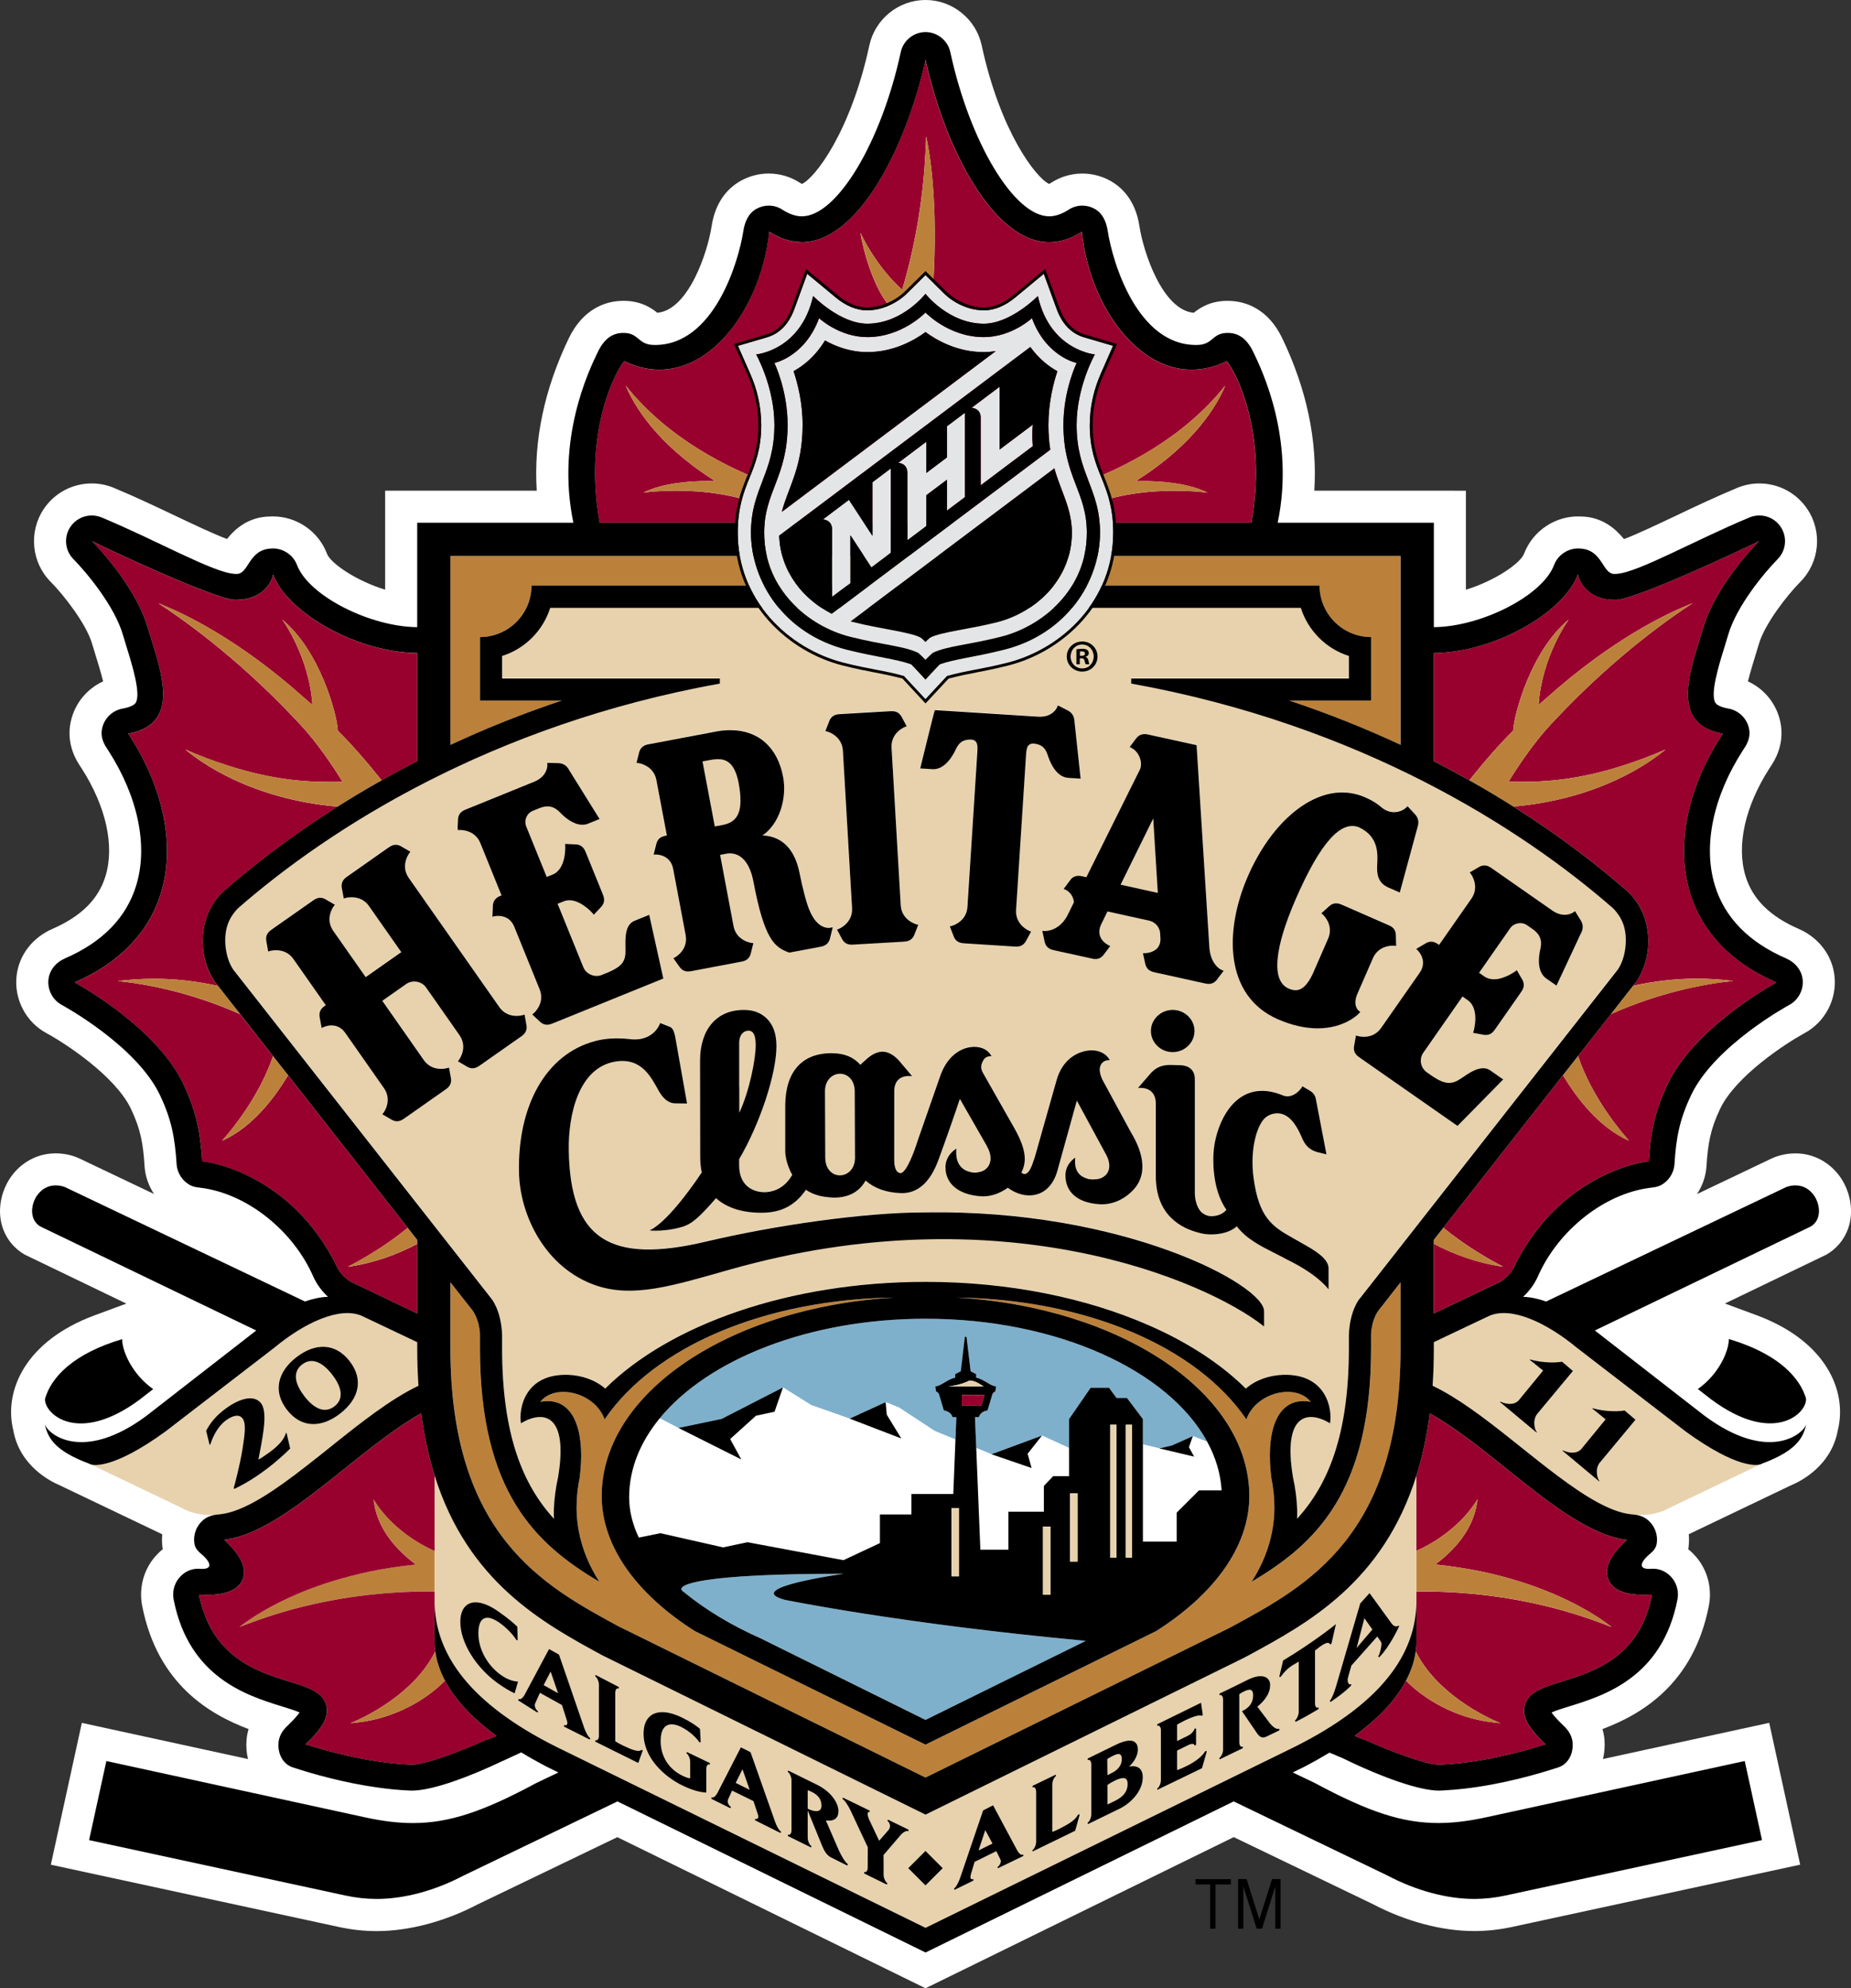
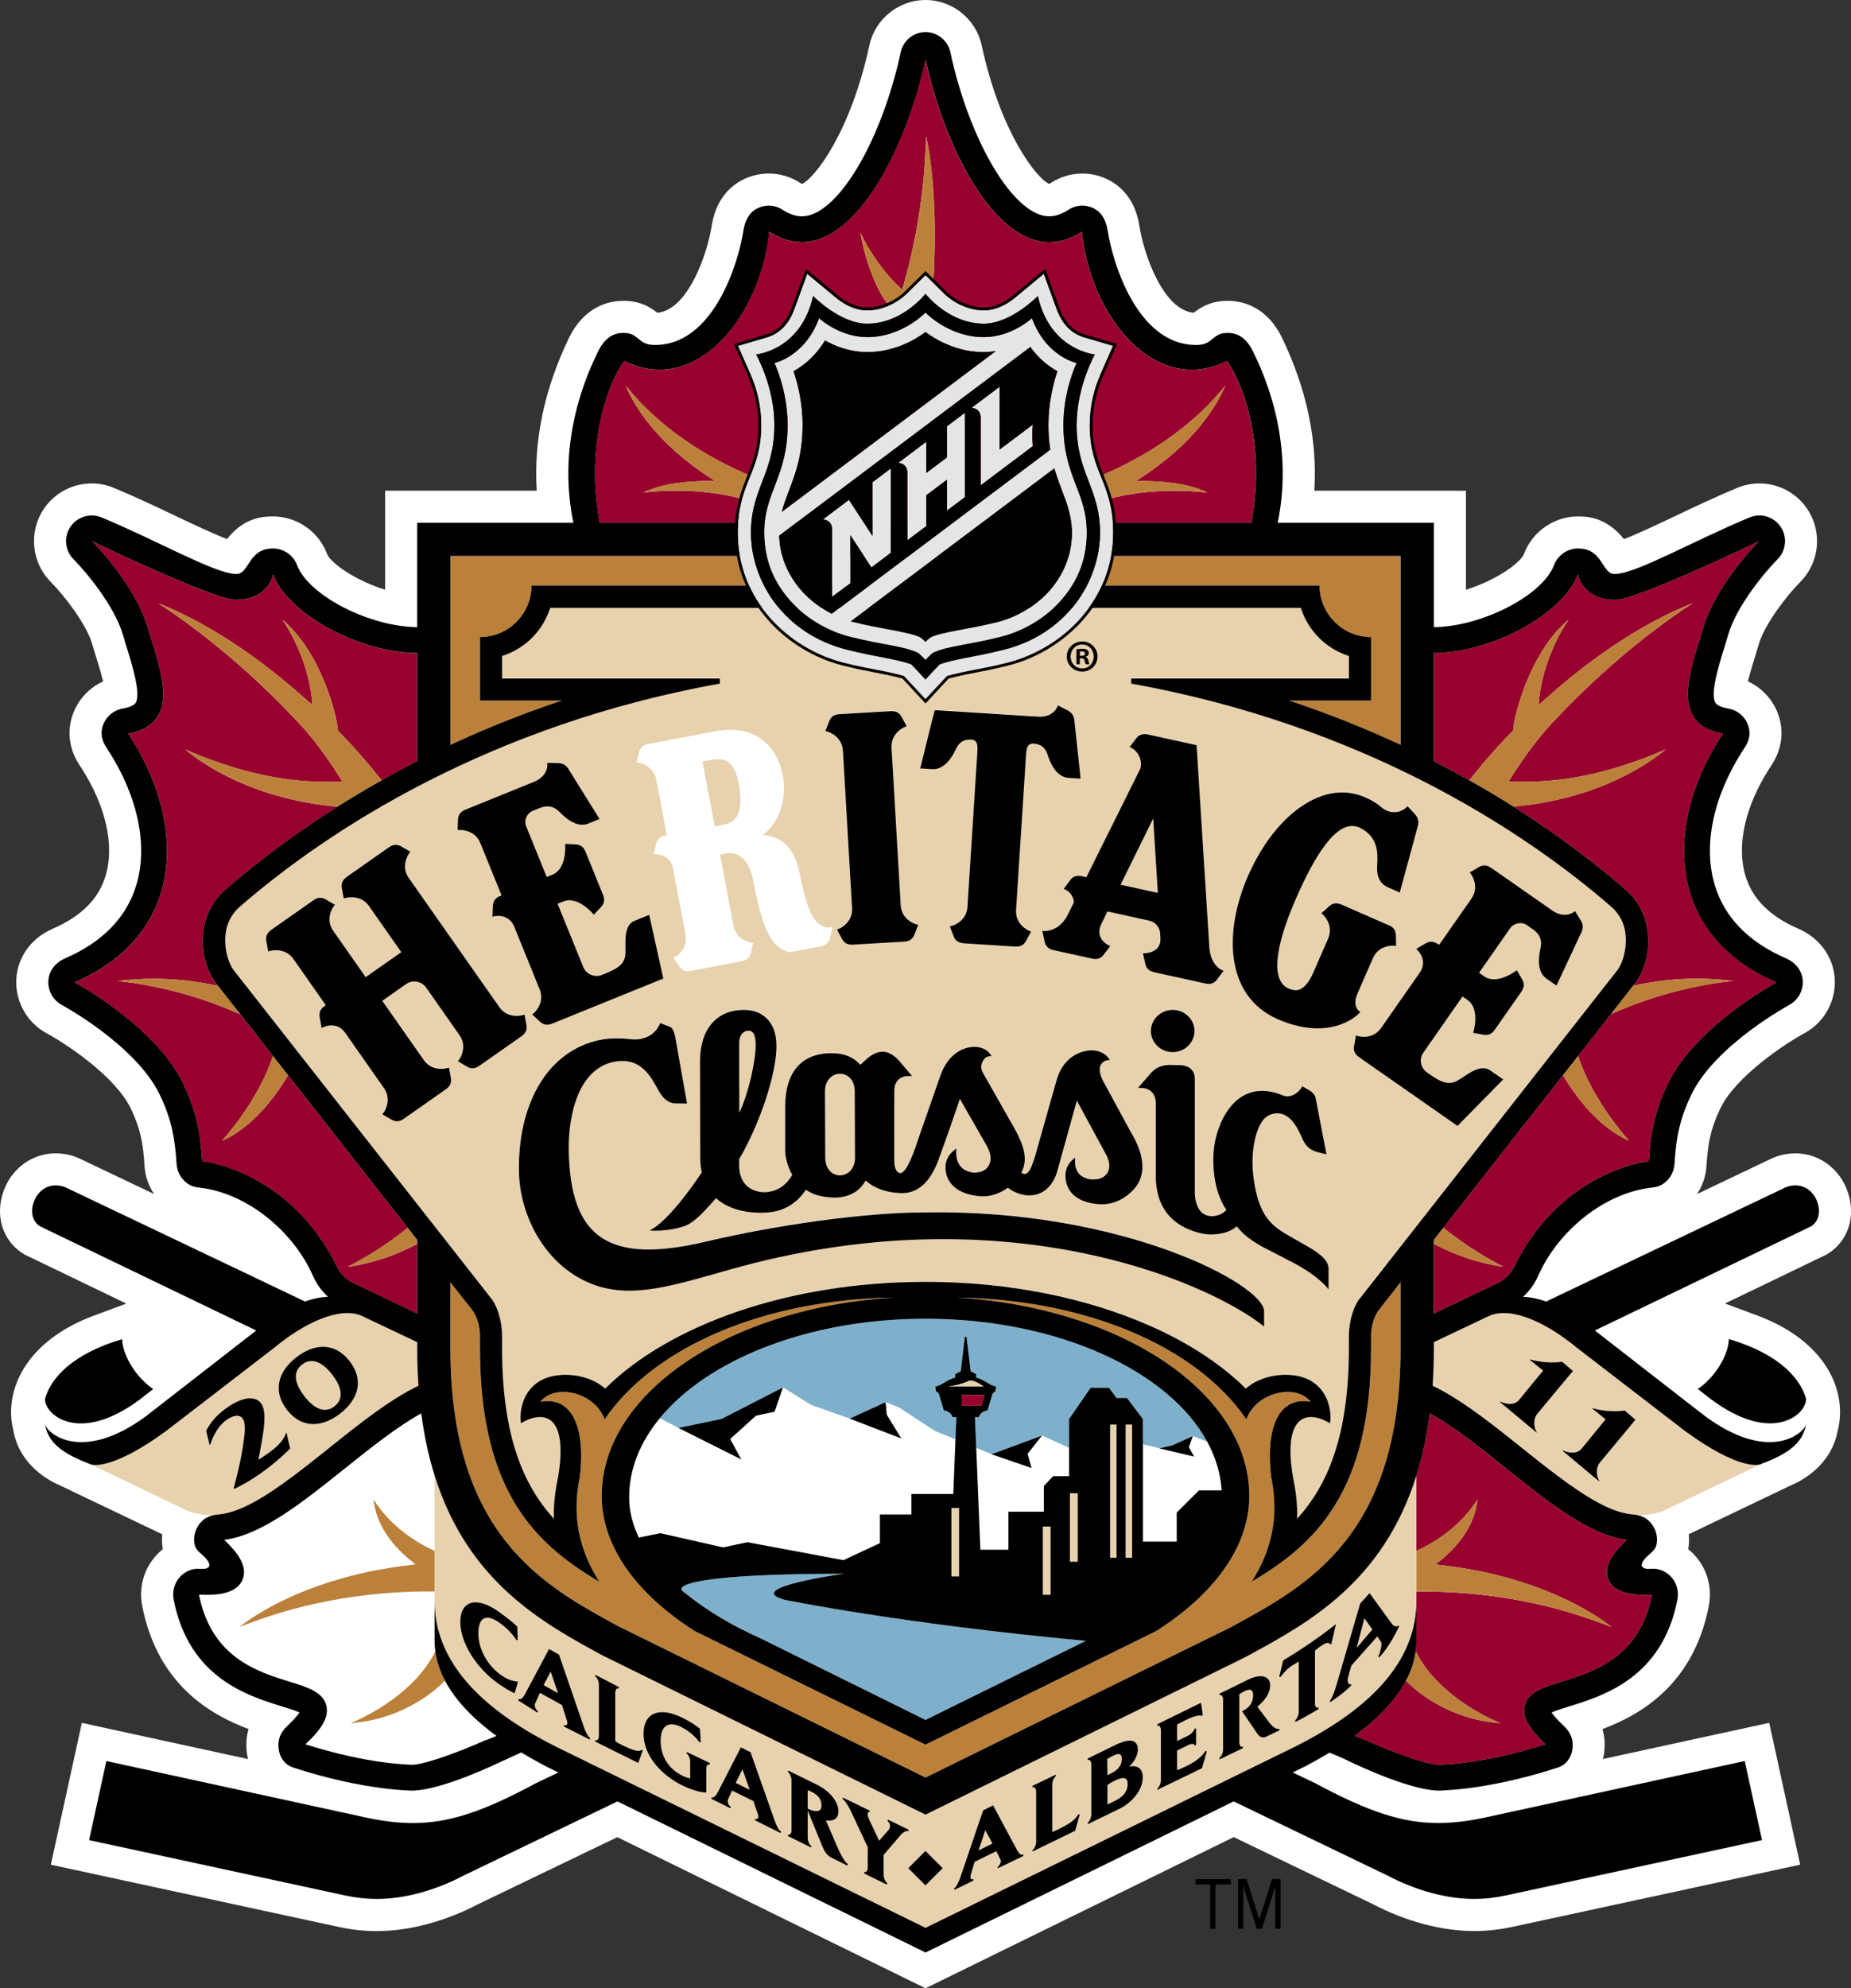
<svg xmlns="http://www.w3.org/2000/svg" xml:space="preserve" height="268.43" width="250" version="1.1">
  <rect width="100%" height="100%" fill="#333333" stroke="none" />
  <defs />
  <g transform="matrix(1.25,0,0,-1.25,-84.145,693.046)" fill-rule="nonzero">
    <path fill="#FFF" d="m264.79,419.01c1.219,0.744,2.07,1.933,2.396,3.359,0.351,1.574,0.008,3.359-0.954,4.825-1.153,1.698-2.946,2.669-4.924,2.669-1.231,0-2.156-0.364-2.549-0.541l-8.081-3.854c0.587,0.892,0.954,1.925,1.024,3.016,0.153,2.421,0.413,3.97,1.479,6.205,1.702,3.557,7.147,7.089,9.076,8.139,2.26,1.198,3.574,3.706,3.272,6.234-0.26,2.219-1.71,4.111-3.879,5.053-3.103,1.351-4.978,3.218-5.734,5.713-0.996,3.28-0.045,7.527,2.59,11.625l0.07,0.107c0.409,0.607,1.657,2.454,1.087,4.99-0.434,1.925-1.739,3.495-3.483,4.292,0.24,0.958,0.587,2.078,0.756,2.627,0.153,0.492,0.302,0.975,0.438,1.446,0.624,2.111,2.987,5.176,4.453,6.66,2.099,2.099,2.425,5.412,0.773,7.874-1.161,1.739-3.098,2.772-5.185,2.772-0.818,0-1.615-0.157-2.388-0.475-2.305-0.958-4.66-2.074-6.734-3.061-1.801-0.851-4.106-1.95-5.507-2.475-0.839,1.037-2.305,2.413-4.66,2.442-2.689,0.14-5.189-1.524-6.139-4.024-0.388-1.033-3.152-2.929-6.279-3.883v10.692l-16.38,0.004c0.343,5.416-0.814,10.927-3.466,16.467-1.582,3.301-4.098,3.937-5.462,4.02-0.157,0.012-0.306,0.017-0.45,0.017-1.896,0-3.032-0.793-3.648-1.289-3.359,0.289-5.433,6.49-5.87,9.353-0.438,2.88-1.987,4.272-3.214,4.937-0.905,0.487-1.929,0.748-2.954,0.748-1.198,0-2.363-0.347-3.359-0.991-0.095-0.062-0.174-0.103-0.227-0.132-1.388,0.62-5.263,5.577-7.292,14.972-0.611,2.838-3.164,4.896-6.065,4.896-2.904,0-5.453-2.057-6.069-4.896-2.028-9.394-5.899-14.352-7.287-14.972-0.058,0.029-0.128,0.066-0.223,0.128-1.004,0.649-2.165,0.996-3.363,0.996-1.029,0-2.049-0.26-2.958-0.752-1.223-0.661-2.772-2.053-3.214-4.933-0.438-2.863-2.512-9.064-5.87-9.353-0.611,0.496-1.752,1.289-3.648,1.289-0.14,0-0.293-0.004-0.45-0.017-1.359-0.083-3.879-0.719-5.478-4.057-2.64-5.507-3.792-11.018-3.45-16.43l-16.38-0.004v-10.692c-3.127,0.954-5.891,2.85-6.284,3.883-0.909,2.413-3.26,4.032-5.846,4.032-0.091,0-0.182-0.004-0.285-0.008-2.388-0.025-3.842-1.384-4.672-2.433-1.417,0.529-3.71,1.619-5.499,2.466-2.078,0.987-4.429,2.107-6.742,3.065-0.764,0.314-1.562,0.471-2.38,0.471-2.086,0-4.024-1.033-5.181-2.764-1.653-2.47-1.326-5.784,0.752-7.862,1.483-1.504,3.85-4.573,4.47-6.676,0.136-0.475,0.285-0.954,0.438-1.446,0.174-0.554,0.521-1.673,0.756-2.632-1.743-0.797-3.049-2.367-3.487-4.301-0.558-2.499,0.653-4.334,1.078-4.962l0.066-0.099c2.652-4.127,3.602-8.374,2.607-11.654-0.756-2.495-2.632-4.363-5.734-5.713-2.169-0.946-3.619-2.838-3.875-5.044-0.306-2.532,1.008-5.044,3.243-6.23,1.958-1.062,7.399-4.594,9.101-8.147,1.066-2.239,1.326-3.784,1.479-6.213,0.07-1.091,0.442-2.115,1.02-3.003l-8.076,3.846c-0.388,0.182-1.318,0.545-2.545,0.545-1.979,0-3.776-0.971-4.928-2.669-0.963-1.467-1.306-3.255-0.954-4.825,0.326-1.425,1.177-2.615,2.396-3.359l0.149-0.091,10.968-5.284-3.454-1.277c-7.515-2.789-9.803-8.205-8.758-12.414,0.698-3.888,4.077-5.54,5.019-5.932l0.066-0.033v-0.004l11.01-5.259c-0.041-0.421-0.037-0.847,0.008-1.272,0.012-0.116,0.029-0.227,0.045-0.339-0.392-0.314-0.752-0.686-1.07-1.099-1.082-1.421-1.504-3.26-1.149-5.036,1.665-8.477,7.333-11.724,11.493-13.29-0.103-0.351-0.182-0.731-0.219-1.144-0.062-0.727-0.004-1.429,0.157-2.095l-17.954,3.908-3.35-15.319,31.083-6.717c1.376-0.302,2.768-0.454,4.123-0.454,3.495,0,7.374,1.029,10.927,2.892l15.075,7.254,33.302-16.322,33.302,16.327,15.071-7.258c3.553-1.859,7.432-2.888,10.927-2.888,1.359,0,2.747,0.153,4.127,0.454l31.079,6.717-3.346,15.319-17.963-3.908c0.165,0.669,0.223,1.384,0.161,2.119-0.037,0.401-0.116,0.773-0.215,1.115,4.16,1.566,9.824,4.813,11.489,13.282,0.355,1.781-0.062,3.619-1.149,5.044-0.318,0.413-0.678,0.785-1.07,1.099,0.021,0.112,0.033,0.223,0.045,0.335,0.045,0.434,0.05,0.859,0.008,1.285l10.77,5.152,0.343,0.157v0.004c0.979,0.409,4.301,2.07,4.995,5.924,1.045,4.206-1.244,9.626-8.758,12.41l-3.441,1.272,10.944,5.271,0.149,0.091z" />
    <path fill="#FFF" d="m154.03,528.28c-0.025,0-0.05-0.004-0.074-0.004-0.079,0-0.157,0.017-0.235,0.021,0.083-0.012,0.161-0.021,0.235-0.021,0.025,0,0.05,0.004,0.074,0.004" />
    <path fill="#FFF" d="m92.869,489.65c2.669,0,3.743,1.723,3.958,2.739,1.12-3.007,5.338-6.048,10.01-7.54-4.672,1.491-8.89,4.532-10.01,7.54-0.215-1.016-1.289-2.739-3.958-2.739-0.136,0-0.285-0.012-0.442,0.017,0.157-0.029,0.306-0.017,0.442-0.017" />
    <path fill="#FFF" d="m105.24,415.98,0,0,0.76-0.364,0,0.004-0.76,0.359z" />
    <path fill="#FFF" d="m112.12,385.48,0.07,0.008-0.079-0.008,0.004-0.004,0.008,0.004-0.004,0z" />
    <path fill="#FFF" d="m98.575,381.89c1.793,0.822,4.016,1.653,6.664,2.334-2.648-0.682-4.871-1.512-6.664-2.334" />
    <path fill="#FFF" d="m90.715,390.84c0.095,0.012,0.182,0.021,0.26,0.029h0.033-0.033c-0.078-0.008-0.165-0.017-0.26-0.029" />
    <path fill="#FFF" d="m77.242,495.99c0.099-0.074,8.667-4.177,13.232-5.763-4.565,1.586-13.133,5.689-13.232,5.763" />
    <path fill="#FFF" d="m237.81,492.39c0.215-1.016,1.289-2.739,3.958-2.739,0.136,0,0.285-0.012,0.438,0.017-0.153-0.029-0.302-0.012-0.438-0.012-2.669,0-3.743,1.719-3.958,2.735-0.983-2.64-4.363-5.313-8.341-6.932,3.978,1.619,7.358,4.288,8.341,6.932" />
    <path fill="#FFF" d="m244.16,490.23c4.565,1.586,13.129,5.689,13.228,5.763-0.099-0.074-8.663-4.177-13.228-5.763" />
    <path fill="#FFF" d="m231.07,417.92c-0.099-0.161-0.182-0.31-0.227-0.442,0.074,0.153,0.153,0.293,0.227,0.442" />
    <path fill="#FFF" d="m126.77,488.8,40.548,0,40.552,0c0.781-2.466,2.731-4.42,5.197-5.197-2.466,0.777-4.416,2.731-5.197,5.197h-40.552-40.548c-0.781-2.466-2.731-4.42-5.197-5.197,2.466,0.777,4.416,2.731,5.197,5.197" />
    <path fill="#FFF" d="m93.254,378.73c0.033,0.012,0.07,0.029,0.107,0.041,0.161,0.062,0.339,0.128,0.533,0.202-0.194-0.074-0.372-0.14-0.533-0.202-0.041-0.017-0.074-0.029-0.107-0.041" />
    <path fill="#FFF" d="m91.199,376.95c2.103-2.499,5.036-3.421,7.399-4.152-2.363,0.731-5.296,1.653-7.399,4.152" />
    <path fill="#FFF" d="m107.73,392.41c-0.025,0.037-0.045,0.07-0.066,0.107v-0.004c0.021-0.033,0.041-0.066,0.062-0.103,0.702-1.132,2.64-3.702,6.544-5.478-3.904,1.776-5.837,4.346-6.54,5.478" />
    <path fill="#FFF" d="m101.35,371.73c0.624-0.372,1.07-0.847,1.231-1.537,0.045-0.178,0.062-0.351,0.062-0.529,0,0.178-0.017,0.355-0.062,0.533-0.161,0.686-0.607,1.161-1.231,1.533" />
    <path fill="#e7d2ad" d="m240.14,396.42c-0.545-0.785-0.165-1.785-0.025-1.9,0.041-0.037,0-0.087-0.041-0.054l-3.912,3.26c-0.037,0.033-0.008,0.074,0.041,0.054,0.603-0.269,1.413-0.413,1.954,0.128l2.648,3.231-1.409,1.136c-0.054,0.045-0.025,0.079,0.045,0.058,0,0,1.669-0.508,3.417-0.235l1.169-1-3.888-4.676zm-6.75,5.267c-0.545-0.785-0.165-1.789-0.025-1.905,0.041-0.033,0-0.087-0.041-0.05l-3.912,3.26c-0.037,0.033-0.004,0.07,0.045,0.05,0.599-0.264,1.409-0.409,1.95,0.132l2.648,3.231-1.413,1.132c-0.05,0.045-0.021,0.083,0.05,0.058,0,0,1.669-0.504,3.417-0.235l1.169-1-3.888-4.672zm16.037-1.851-11.741,9.035c-3.243,2.685-7.102,4.515-9.506,3.417l-5.941-2.817v-0.644c0-1.417-0.045-2.768-0.136-4.061,2.714-1.297,5.536-3.445,8.457-5.763,0.392-0.314,0.789-0.632,1.19-0.954,1.268-1.012,2.549-2.033,3.809-2.979,2.904-2.177,5.701-3.941,7.965-4.185l0.136-0.012c0.153-0.012,0.343-0.033,0.549-0.074,2.223-0.07,3.532,0.793,3.532,0.793l9.787,4.685c-0.31-0.103-2.429-0.558-8.101,3.561" />
    <path fill="#98002e" d="m150.77,502.1c-0.318-0.739-0.611-1.52-0.83-2.429-3.193,1.45-6.94,1.768-9.551,1.768-1.574,0-2.855-0.112-3.553-0.211,2.14,1.082,5.242,1.252,6.978,1.252l0.76-0.012-0.347,0.248c-6.007,3.854-8.403,7.924-9.308,10.076,4.52-5.668,10.96-8.915,15.851-10.692m14.025,21.044c1.351,4.519,2.206,9.522,2.466,14.034,0.062,0.917,0.103,1.752,0.128,2.537,0.405-1.867,1.293-7.168,0.764-15.996l-0.843,0.83-2.173-2.152c-0.45-0.442-1.016-0.826-1.628-1.124-1.805,1.991-2.941,6.18-3.227,8.019,1.909-3.966,4.511-6.147,4.511-6.147m34.91-10.36c-0.905-2.152-3.301-6.222-9.308-10.076l-0.347-0.248,0.76,0.012c1.731,0,4.838-0.169,6.978-1.252-0.698,0.099-1.979,0.211-3.553,0.211-2.611,0-6.358-0.318-9.551-1.768-0.215,0.909-0.512,1.69-0.83,2.429,4.891,1.776,11.332,5.024,15.851,10.692m2.822-14.815c1.772,9.684-1.706,16.368-2.66,17.454-7.858-3.821-14.744,4.896-15.661,13.988-1.136-0.756-2.338-1.14-3.528-1.14-5.932,0-11.196,9.874-13.369,19.706-2.161-9.791-7.387-19.619-13.286-19.702-0.029,0-0.054-0.004-0.079-0.004-0.074,0-0.153,0.008-0.231,0.021-1.115,0.045-2.235,0.413-3.297,1.12-0.921-9.093-7.804-17.81-15.661-13.988-0.954-1.087-4.433-7.771-2.66-17.454h70.433z" />
    <path fill="#98002e" d="m220.36,395.07,0-8.143c3.904,1.776,5.841,4.35,6.544,5.478,0.021,0.037,0.041,0.074,0.062,0.107-0.017-0.103-0.033-0.207-0.045-0.31l-0.021-0.124c-0.463-2.987-2.594-5.16-4.305-6.461l-0.165-0.128,0.083-0.008-0.033-0.033,0.186-0.017c1.619-0.174,3.231-0.426,4.792-0.748,8.056-1.706,12.629-4.904,13.992-5.978-0.058,0.025-0.12,0.045-0.182,0.07-2.694,1.033-9.845,3.768-20.342,3.768-0.186,0-0.376-0.004-0.566-0.004v-0.789-0.211-0.814-2.615-0.227-0.405-0.223c0-0.397-0.029-0.789-0.079-1.173,2.21-4.478,7.378-7.04,9.163-7.763l-0.306,0.033c-0.231,0.025-0.459,0.045-0.69,0.079-3.904,0.487-7.279,2.479-9.213,4.487-1.215-2.313-3.288-4.309-5.556-5.974l1.054-0.438c0.008,0.004,0.017,0.012,0.021,0.017,3.016-1.343,6.304-2.532,7.758-2.681,0.107-0.008,0.198-0.017,0.277-0.017l0.083,0.004c4.412,0.178,8.89,1.392,11.443,2.206-0.033,0.029-0.058,0.058-0.087,0.083l-0.041,0.037c-1.31,1.26-2.475,2.619-2.136,4.04,0.347,1.479,1.954,1.975,3.982,2.607,3.565,1.103,8.444,2.611,9.779,9.382,0,0.008,0,0.012,0.004,0.017-0.281-0.017-0.554-0.021-0.806-0.025-0.83,0-3.293,0.012-3.925,1.698-0.541,1.446,0.607,2.925,2.008,4.247-4.024,0.496-8.428,4.02-13.092,7.746-2.78,2.219-5.614,4.482-8.205,5.908-0.322-2.47-0.81-4.697-1.438-6.705" />
    <path fill="#98002e" d="m111.37,421.82-12.927,16.479c-1.417-2.367-3.854-5.639-7.135-7.073,0.917,1.024,4.011,4.705,5.507,9.146l-3.549,4.519c-5.35,2.396-10.134,3.214-12.253,3.47-0.38,0.05-0.715,0.087-0.991,0.116,1.306,0.161,2.627,0.244,3.937,0.244,2.33,0,4.635-0.264,6.907-0.768l-0.368,0.471c-1.475,2.219-1.582,5.003-0.789,7.097,0.318,0.843,0.801,1.624,1.438,2.313l0.347,0.343c3.098,2.706,7.201,5.908,12.307,9.134-9.366,0.814-14.868,4.833-16.45,6.168,1.487-0.653,3.036-1.239,4.615-1.739,4.825-1.553,8.37-1.752,10.923-1.752,0.302,0,0.587,0,0.851,0.004l0.587,0.004-0.079,0.128c-1.041,1.677-2.656,4.082-4.453,6.015-0.112,0.124-0.202,0.223-0.297,0.322l-0.264,0.277c-6.564,6.973-12.642,11.146-14.823,12.546,2.954-1.157,8.804-3.991,15.802-10.245l0.859-0.739c-0.347,5.238-3.247,9.204-3.247,9.204,4.073-3.379,5.912-10.212,5.998-11.993,1.359-1.326,3.098-3.309,4.734-5.362,1.235,0.694,2.512,1.384,3.842,2.066v11.683c-0.806,0.004-1.628,0.074-2.454,0.207-0.719,0.112-1.446,0.264-2.165,0.463-0.314,0.083-0.628,0.178-0.938,0.277-4.672,1.491-8.89,4.532-10.01,7.54-0.215-1.016-1.289-2.739-3.958-2.739-0.136,0-0.285-0.012-0.442,0.017-0.202,0.037-0.442,0.095-0.706,0.169-0.252,0.07-0.525,0.153-0.822,0.252-0.136,0.045-0.281,0.091-0.426,0.145-4.565,1.586-13.133,5.689-13.232,5.759,0.029-0.029,0.074-0.074,0.132-0.132,0.863-0.901,4.668-5.019,5.891-9.18,0.124-0.43,0.26-0.868,0.397-1.31l0.021-0.066c0.62-1.991,1.297-4.168,1.256-5.994-0.021-0.83-0.186-1.591-0.57-2.227-0.599-0.987-1.653-1.611-3.202-1.896,0.029-0.045,0.058-0.091,0.083-0.132l0.128-0.19c3.648-5.672,4.862-11.815,3.334-16.855-1.285-4.234-4.478-7.568-9.225-9.634-0.045-0.021-0.083-0.041-0.112-0.054,0.806-0.442,8.878-4.986,11.724-10.931,1.049-2.189,1.553-4.016,1.822-5.949,0.008-0.058,0.017-0.116,0.025-0.174,0.037-0.281,0.07-0.566,0.099-0.851,0.012-0.136,0.029-0.277,0.041-0.413,0.004-0.054,0.008-0.103,0.012-0.153,0-0.004,0-0.004-0.004-0.004,0.025-0.289,0.05-0.574,0.07-0.876,0.021,0.004,0.037,0.008,0.058,0.012,0.124,0.029,9.518-1.066,14.571-11.505,0.442-0.917,1.409-1.483,1.446-1.504h0.004l0.756-0.359,6.395-3.053v7.527c-2.078-1.095-4.598-2.062-7.502-2.475,1.355,0.694,3.97,2.161,6.474,4.21" />
    <path fill="#98002e" d="m245.41,428.99c0.021-0.004,0.037-0.008,0.062-0.012,0.182,2.974,0.587,5.329,2.062,8.419,2.846,5.945,10.919,10.485,11.724,10.927-0.025,0.017-0.062,0.037-0.107,0.058-4.751,2.066-7.94,5.399-9.225,9.634-1.528,5.036-0.314,11.179,3.334,16.851l0.124,0.194c0.025,0.037,0.058,0.083,0.087,0.128-1.549,0.285-2.603,0.913-3.202,1.9-0.388,0.636-0.554,1.392-0.57,2.223-0.041,1.83,0.632,4.003,1.252,5.994l0.021,0.07c0.136,0.442,0.273,0.88,0.401,1.31,1.223,4.16,5.024,8.275,5.887,9.175,0.058,0.062,0.103,0.107,0.132,0.136-0.099-0.074-8.663-4.177-13.228-5.763-0.149-0.05-0.293-0.099-0.43-0.145-0.293-0.095-0.57-0.182-0.818-0.252-0.269-0.074-0.508-0.128-0.711-0.169-0.157-0.025-0.302-0.012-0.442-0.012-2.665,0-3.739,1.719-3.954,2.735-0.987-2.644-4.367-5.313-8.341-6.932-0.566-0.231-1.149-0.442-1.735-0.628-0.669-0.211-1.351-0.388-2.033-0.533-0.359-0.079-0.723-0.145-1.087-0.198-0.388-0.058-0.773-0.103-1.157-0.136-0.409-0.033-0.818-0.054-1.219-0.054v-11.683c1.33-0.682,2.607-1.372,3.842-2.066,1.636,2.053,3.375,4.036,4.734,5.358,0.087,1.781,1.925,8.618,5.998,11.997,0,0-2.9-3.966-3.247-9.209l0.859,0.744c6.994,6.25,12.848,9.089,15.802,10.245-2.181-1.401-8.258-5.573-14.823-12.546l-0.264-0.277c-0.095-0.099-0.186-0.202-0.297-0.322-1.797-1.938-3.412-4.342-4.453-6.019l-0.079-0.128,0.587-0.004c0.264,0,0.549-0.004,0.851-0.004,2.553,0,6.098,0.202,10.923,1.752,1.574,0.5,3.127,1.087,4.615,1.743-1.582-1.334-7.085-5.354-16.45-6.168,5.106-3.231,9.213-6.432,12.307-9.134l0.351-0.347c0.636-0.69,1.12-1.467,1.438-2.309,0.789-2.099,0.682-4.883-0.793-7.102l-0.368-0.471c2.272,0.508,4.577,0.773,6.907,0.773,1.31,0,2.632-0.083,3.937-0.248-0.277-0.025-0.607-0.062-0.991-0.112-2.119-0.256-6.903-1.074-12.253-3.47l-3.549-4.524c1.496-4.441,4.594-8.122,5.507-9.142-3.28,1.429-5.718,4.705-7.13,7.069l-12.931-16.475c2.508-2.053,5.119-3.516,6.474-4.21-2.904,0.413-5.424,1.38-7.502,2.475v-7.531l7.155,3.417c0.033,0.012,1.004,0.578,1.45,1.5,0.045,0.132,0.124,0.285,0.227,0.442,5.098,10.026,14.215,11.096,14.339,11.068" />
    <path fill="#bb813b" d="m107.73,392.41c-0.021,0.037-0.041,0.07-0.062,0.103,0.017-0.103,0.029-0.207,0.045-0.31l0.021-0.124c0.463-2.983,2.599-5.16,4.305-6.457l0.169-0.128h-0.008l-0.07-0.008v-0.004h-0.004l0.029-0.029-0.182-0.017c-1.624-0.174-3.235-0.426-4.792-0.748-0.673-0.145-1.314-0.297-1.938-0.459-2.648-0.686-4.871-1.516-6.664-2.334-2.846-1.306-4.627-2.578-5.391-3.185,0.021,0.008,0.045,0.021,0.07,0.029,0.033,0.012,0.066,0.025,0.103,0.037,0.161,0.066,0.343,0.132,0.537,0.207,0.008,0.004,0.017,0.004,0.025,0.008,0.021,0.008,0.041,0.017,0.058,0.025,3.074,1.157,9.948,3.532,19.727,3.532,0.186,0,0.38-0.004,0.566-0.004v4.387c-3.904,1.776-5.841,4.346-6.544,5.478" />
    <path fill="#bb813b" d="m80.017,448.48c0.277-0.029,0.611-0.066,0.996-0.116,2.115-0.256,6.903-1.07,12.253-3.466l-2.4,3.057c-2.276,0.504-4.582,0.768-6.912,0.768-1.31,0-2.627-0.083-3.937-0.244" />
    <path fill="#bb813b" d="m98.437,438.3-1.628,2.078c-1.491-4.445-4.59-8.126-5.507-9.146,3.284,1.429,5.722,4.705,7.135,7.069" />
    <path fill="#bb813b" d="m104.89,417.62c2.9,0.413,5.424,1.38,7.498,2.475v0.426l-1.024,1.31c-2.503-2.053-5.123-3.516-6.474-4.21" />
    <path fill="#bb813b" d="m220.93,382.55c10.497,0,17.653-2.739,20.346-3.772,0.062-0.021,0.12-0.045,0.178-0.066-1.359,1.07-5.937,4.268-13.992,5.978-1.562,0.322-3.173,0.57-4.792,0.744l-0.186,0.021,0.033,0.029-0.083,0.012,0.165,0.124c1.71,1.301,3.846,3.474,4.305,6.461l0.021,0.124c0.017,0.103,0.033,0.207,0.045,0.314-0.017-0.037-0.041-0.07-0.062-0.107-0.702-1.132-2.636-3.706-6.544-5.478v-4.391c0.19,0.004,0.38,0.008,0.566,0.008" />
    <path fill="#bb813b" d="m229.14,368.35,0.302-0.029c-1.785,0.719-6.953,3.28-9.163,7.758-0.153-1.111-0.521-2.169-1.041-3.164,1.933-2.008,5.309-3.995,9.209-4.487,0.231-0.029,0.463-0.054,0.694-0.079" />
    <path fill="#bb813b" d="m243.33,431.23c-0.913,1.02-4.011,4.705-5.507,9.142l-1.624-2.074c1.413-2.363,3.85-5.639,7.13-7.069" />
    <path fill="#bb813b" d="m254.62,448.48c-1.31,0.161-2.627,0.244-3.937,0.244-2.33,0-4.635-0.264-6.907-0.768l-2.4-3.057c5.35,2.396,10.13,3.21,12.249,3.466,0.384,0.054,0.715,0.087,0.996,0.116" />
    <path fill="#bb813b" d="m223.27,421.82-1.029-1.31,0-0.426c2.074-1.091,4.598-2.062,7.502-2.475-1.355,0.694-3.97,2.161-6.474,4.21" />
    <path fill="#bb813b" d="m242.67,471.75c-4.821-1.553-8.37-1.752-10.919-1.752-0.306,0-0.587,0.004-0.855,0.004l-0.587,0.004,0.083,0.128c1.037,1.677,2.656,4.082,4.449,6.015,0.116,0.124,0.207,0.223,0.297,0.322l0.264,0.281c6.564,6.969,12.642,11.146,14.823,12.542-2.95-1.153-8.804-3.991-15.802-10.241l-0.859-0.744c0.347,5.238,3.247,9.204,3.247,9.204-4.073-3.379-5.908-10.212-5.998-11.993-1.359-1.322-3.094-3.305-4.73-5.362,1.673-0.942,3.255-1.888,4.755-2.838,9.366,0.818,14.864,4.833,16.446,6.168-1.483-0.653-3.036-1.239-4.615-1.739" />
    <path fill="#bb813b" d="m103.82,475.52c-0.091,1.781-1.925,8.614-5.998,11.993,0,0,2.9-3.962,3.243-9.204l-0.855,0.744c-6.998,6.25-12.852,9.089-15.802,10.245,2.181-1.401,8.258-5.573,14.823-12.546l0.26-0.277c0.095-0.099,0.186-0.202,0.297-0.326,1.797-1.933,3.412-4.338,4.453-6.015l0.083-0.128-0.587-0.004c-0.269,0-0.549-0.004-0.851-0.004-2.553,0-6.098,0.198-10.923,1.752-1.578,0.5-3.131,1.087-4.615,1.743,1.582-1.339,7.081-5.358,16.45-6.172,1.496,0.95,3.082,1.896,4.751,2.838-1.636,2.057-3.371,4.04-4.73,5.362" />
    <path fill="#bb813b" d="m119.17,478.77,0,6.854c3.07,0,5.569,2.499,5.569,5.569h85.148c0-3.07,2.495-5.569,5.565-5.569v-6.854h-8.845c4.338-1.446,8.349-3.07,12.034-4.792v20.404h-51.347-19.301-32.013v-20.388c-0.008-0.004,0-0.008,0-0.008v-0.008c3.685,1.723,7.696,3.346,12.034,4.792h-8.845z" />
    <path fill="#e7d2ad" d="m238.09,453.52-2.59-5.54-1.095,0.76c-1.095,0.764-0.818,2.483-0.649,3.189,0.223,0.917-0.041,1.603-0.83,2.148l-0.624,0.438c-0.566,0.38-1.405,0.231-1.801-0.326l-3.363-4.821,0.566-0.397c0.289-0.202,0.636-0.306,1.029-0.306,1.124,0,2.252,0.814,2.264,0.822l0.215,0.161,0.599-1.037c0.355-0.64,0.025-1.103-0.215-1.438l-2.656-3.805c-0.227-0.335-0.541-0.814-1.268-0.706l-1.186,0.215,0.074,0.256c0.004,0.021,0.653,2.359-0.653,3.272l-0.562,0.397-4.259-6.098c-0.446-0.682-0.277-1.595,0.392-2.078l0.496-0.347c1.549-1.078,2.256-0.963,3.214-0.322l0.174,0.116c0.653,0.442,1.458,0.987,2.206,0.987,0.281,0,0.545-0.083,0.768-0.235l1.401-0.979-4.941-5.019-10.473,7.312c-0.343,0.231-0.814,0.554-0.706,1.272l0.211,1.181,0.252-0.07c0.004,0,0.252-0.07,0.599-0.07,0.545,0,1.318,0.165,1.867,0.95l4.156,5.957c0.892,1.276-0.107,2.326-0.149,2.371l-0.215,0.219,1.07,0.624c0.19,0.103,0.372,0.153,0.549,0.153,0.331,0,0.591-0.165,0.83-0.331l0.025-0.017,3.491,4.995c0.909,1.31-0.012,2.607-0.021,2.619l-0.161,0.215,1.037,0.603c0.186,0.099,0.372,0.149,0.549,0.149,0.368,0,0.657-0.207,0.884-0.368l6.42-4.482c0.454-0.318,0.917-0.479,1.367-0.479,0.554,0,0.909,0.244,0.913,0.248l0.211,0.149,0.644-1.054c0.372-0.644,0.103-1.153-0.058-1.454m-28.41-10.12c-1.347,0-2.789,0.331-4.292,0.983-5.796,2.528-5.8,9.588-3.239,15.459,2.396,5.49,6.387,9.039,10.171,9.039,0.859,0,1.71-0.178,2.524-0.537,0.727-0.314,1.318-0.686,1.81-1.128,0.392-0.302,0.835-0.463,1.297-0.463,0.578,0,1.049,0.256,1.272,0.475l0.178,0.169,0.835-0.896c0.492-0.558,0.33-1.091,0.211-1.483l-1.884-6.945-1.21,0.529c-1.161,0.504-1.281,1.446-1.235,2.392l0.004,0.066c0.062,1.21,0.153,3.041-1.938,4.04-1.958,0.839-4.201-1.628-6.845-7.684-1.169-2.681-1.834-4.879-1.983-6.536-0.149-1.694,0.256-2.764,1.202-3.177,0.277-0.12,0.521-0.178,0.744-0.178,0.682,0,1.285,0.578,1.847,1.76l1.665,3.813c0.632,1.454-0.487,2.516-0.537,2.561l-0.194,0.178,0.892,0.797c0.223,0.186,0.459,0.277,0.706,0.277,0.277,0,0.521-0.112,0.739-0.207l5.019-2.189c0.438-0.194,0.673-0.529,0.698-1l0.025-1.202-0.26,0.017c-0.008,0-0.037,0.004-0.091,0.004-0.368,0-1.607-0.099-2.152-1.355l-1.673-3.825c-0.549-1.264,0.087-1.793,0.112-1.818l0.202-0.161-0.178-0.19c-0.058-0.066-1.529-1.586-4.441-1.586m1.181-28.204s-1.033,1.549-4.499,3.239c-0.442,0.244-0.896,0.475-1.351,0.702-1.496,0.756-3.036,1.533-4.065,2.879-0.603-0.549-1.615-0.876-2.739-0.876l-0.161,0.004c-0.384,0.008-0.748,0.058-1.062,0.14-2.185,0.529-4.792,2.024-4.792,6.16v7.816c0,1.541-1.173,1.694-1.533,1.702l-0.384,0.012,1.425,1.648c0.558,0.583,1.169,0.83,2.037,0.83l1.054-0.025c1.045-0.029,1.619-0.566,1.619-1.512v-12.22c0-1.38,0.578-2.152,0.967-2.334,0.215-0.153,0.5-0.235,0.814-0.244h0.008c0.293,0,1.078,0.054,1.628,0.686-1.653,2.326-1.425,5.8-1.392,6.189,0.161,2.578,1.727,6.66,5.242,6.66,0.665,0,1.376-0.149,2.119-0.438,0.202-0.095,0.401-0.149,0.599-0.157,0.843,0,1.446,0.756,1.595,1.02l0.041,0.07,0.868-0.516c0.504-0.343,0.566-0.698,0.611-0.987l1.128-5.858-1.029,0.256c-0.925,0.277-1.33,0.835-1.648,1.582-0.397,0.942-1.058,2.227-2.173,2.537-0.149,0.037-0.289,0.058-0.426,0.062-0.64,0-1.181-0.252-1.549-0.698-0.81-0.979-1.433-3.441-1.054-6.259,0.566-4.255,1.958-5.23,4.185-6.478l0.095-0.05c0.219-0.128,0.446-0.256,0.678-0.388l0.446-0.256c1.128-0.64,2.669-1.516,2.698-2.603v-2.297zm-6.965-3.999-0.066,0.054c-6.375,5.003-28.439,14.368-57.626,6.106-6.139-1.739-10.456-3.115-14.529-1.71-5.399,1.863-8.18,7.49-8.287,12.179-0.165,7.163,2.888,12.832,8.275,14.215,0.706,0.182,1.938,0.401,3.623,0.211,2.008-0.289,3.053,0.863,3.35,1.727l1.045-0.409c0.347-0.128,0.463-0.541,0.574-1l1.297-7.287-1.268,0.021c-0.777,0-1.339,0.558-1.776,1.318-0.781,1.355-1.797,3.693-4.739,3.189-3.933-0.678-5.065-5.738-5.003-9.576,0.157-9.655,4.474-12.315,14.872-9.853,7.188,1.702,16.917,3.144,23.577,3.144,21.404,0.372,36.681-7.796,36.681-10.675v-1.653zm-84.636,28.27c-0.235-0.169-0.525-0.376-0.892-0.376-0.178,0-0.364,0.05-0.545,0.149l-1.037,0.599,0.153,0.215c0.041,0.058,0.925,1.322,0.012,2.623l-3.615,5.152c-0.463,0.653-1.442,0.835-2.111,0.38l-2.607-1.83,4.487-6.403c0.554-0.781,1.318-0.946,1.867-0.946,0.351,0,0.599,0.07,0.603,0.07l0.252,0.07,0.211-1.173c0.112-0.731-0.359-1.049-0.702-1.281l-0.079-0.054-4.164-2.925c-0.231-0.165-0.521-0.368-0.888-0.368-0.178,0-0.359,0.05-0.541,0.145l-1.041,0.603,0.157,0.215c0.037,0.054,0.925,1.318,0.012,2.619l-4.168,5.949c-0.384,0.541-0.888,0.818-1.5,0.818-0.438,0-0.777-0.149-0.781-0.149l-0.281-0.128-0.219,1.219c-0.107,0.719,0.359,1.041,0.64,1.235l0.025,0.017-3.499,4.986c-0.905,1.293-2.458,0.884-2.466,0.88l-0.252-0.07-0.215,1.177c-0.107,0.719,0.355,1.037,0.694,1.272l4.251,2.979c0.231,0.165,0.521,0.376,0.888,0.376,0.182,0,0.364-0.05,0.541-0.149l1.041-0.607-0.153-0.215c-0.041-0.05-0.93-1.318-0.017-2.611l3.499-4.99,3.846,2.698-3.499,4.986c-0.905,1.289-2.458,0.88-2.466,0.876l-0.252-0.07-0.215,1.177c-0.107,0.719,0.359,1.037,0.698,1.272l4.251,2.983c0.231,0.165,0.516,0.372,0.884,0.372,0.182,0,0.364-0.05,0.545-0.149l1.037-0.603-0.153-0.215c-0.037-0.054-0.925-1.318-0.017-2.619l9.787-13.947c0.549-0.785,1.318-0.95,1.867-0.95,0.351,0,0.599,0.066,0.599,0.07l0.256,0.07,0.211-1.173c0.107-0.727-0.364-1.045-0.706-1.281l-0.079-0.054-4.156-2.917zm-2.462,26.531c0.058,0.731,0.583,0.938,0.963,1.087l7.258,2.946c1.479,0.599,1.438,1.772,1.438,1.785l-0.017,0.26,1.235-0.033c0.744-0.037,1.012-0.521,1.19-0.839l3.235-5.197-1.235-0.5c-0.194-0.083-0.409-0.124-0.628-0.124-0.996,0-1.929,0.826-2.396,1.318-0.653,0.69-1.359,0.839-2.26,0.471l-0.702-0.285c-0.657-0.277-0.971-1.02-0.706-1.69l2.21-5.445,0.64,0.26c1.475,0.599,1.363,3.02,1.363,3.045l-0.017,0.264,1.194-0.054c0.731-0.058,0.938-0.587,1.087-0.971l0.037-0.091,1.71-4.214c0.161-0.376,0.376-0.901-0.103-1.442l-0.818-0.88-0.178,0.202c-0.008,0.012-1.198,1.359-2.466,1.359-0.219,0-0.43-0.041-0.628-0.124l-0.64-0.256,2.793-6.891c0.318-0.719,1.202-1.091,1.954-0.801l0.562,0.227c1.843,0.752,2.037,1.376,2.024,2.52l-0.004,0.227c-0.021,1.103-0.045,2.47,0.987,2.888l1.582,0.64,1.52-6.883-11.844-4.805c-0.211-0.087-0.45-0.186-0.719-0.186-0.26,0-0.5,0.095-0.723,0.289l-0.876,0.818,0.198,0.178c0.05,0.041,1.198,1.078,0.599,2.549l-2.731,6.73c-0.401,0.983-1.173,1.19-1.748,1.19-0.194,0-0.318-0.025-0.322-0.025l-0.297-0.062,0.054,1.239c0.058,0.723,0.587,0.934,0.905,1.058l0.025,0.012-2.293,5.643c-0.541,1.347-1.896,1.413-2.161,1.413l-0.264-0.012-0.029,0.26,0.041,0.93zm19.578,7.242c0.198,0.702,0.756,0.801,1.161,0.876l0.103,0.017c1.681,0.322,7.184,1.359,7.25,1.372,0.45,0.07,0.901,0.112,1.33,0.112,3.02,0,5.102-1.843,5.705-5.053,0.43-2.28-0.372-5.04-2.214-6.317,1.537-0.07,3.4-0.888,4.024-4.197,0.26-1.388,0.768-3.354,1.078-3.966,0.033-0.07,0.066-0.145,0.095-0.223l0.021-0.033c0.686-1.421,1.558-1.574,1.9-1.574,0.058,0,0.091,0.004,0.099,0.004l0.359,0.058-0.31-1.256c-0.202-0.702-0.76-0.801-1.169-0.876l-3.218-0.603-0.062,0.021c-1.537,0.57-2.632,1.409-3.809,7.643-0.372,1.971-1.281,3.057-2.549,3.057-0.079,0-0.157-0.004-0.231-0.012l-0.818-0.153,1.446-7.672c0.293-1.562,1.822-1.81,1.884-1.818l0.26-0.041-0.289-1.157c-0.198-0.702-0.756-0.806-1.161-0.876l-0.103-0.017-4.99-0.946c-0.157-0.033-0.335-0.066-0.512-0.066-0.368,0-0.657,0.149-0.888,0.45l-0.698,0.979,0.227,0.132c0.058,0.033,1.388,0.818,1.095,2.38l-1.347,7.139c-0.289,1.529-1.739,1.549-1.797,1.549h-0.31l0.302,1.202c0.19,0.678,0.719,0.793,1.124,0.863l-1.132,5.99c-0.297,1.566-1.871,1.814-1.884,1.814l-0.264,0.041,0.293,1.157zm20.561,3.392c0.285,0.673,0.847,0.702,1.256,0.723l5.185,0.302c0.099,0.004,0.198,0.012,0.297,0.012,0.302,0,0.744-0.058,1.041-0.57l0.566-1.062-0.244-0.103c-0.062-0.021-1.483-0.636-1.388-2.219l0.991-17.008c0.091-1.586,1.574-2.028,1.636-2.045l0.256-0.07-0.438-1.115c-0.289-0.673-0.851-0.698-1.264-0.719l-0.099-0.004-5.081-0.297c-0.099-0.008-0.194-0.012-0.293-0.012-0.306,0-0.748,0.058-1.041,0.574l-0.566,1.058,0.244,0.099c0.058,0.025,1.479,0.64,1.388,2.223l-0.996,17.008c-0.091,1.595-1.619,2.037-1.636,2.045l-0.252,0.07,0.438,1.111zm9.865-4.867c0.421,1.714,1.409,5.722,1.462,5.854l0.062,0.161,11.113-0.706c1.582-0.107,2.049,0.942,2.07,0.983l0.099,0.235,1.103-0.562c0.649-0.359,0.682-0.93,0.702-1.272l0.653-6.085-1.322,0.087c-1.33,0.083-1.987,1.698-2.21,2.388-0.277,0.876-0.678,1.219-1.524,1.318h-0.054c-0.318,0-0.525-0.128-0.649-0.397-0.066-0.202-0.112-0.426-0.128-0.673l-1.087-16.905c-0.099-1.591,1.363-2.223,1.376-2.231l0.248-0.099-0.57-1.054c-0.302-0.512-0.735-0.574-1.037-0.574-0.103,0-0.202,0.008-0.306,0.017l-5.181,0.33c-0.413,0.025-0.975,0.054-1.256,0.723l-0.434,1.115,0.256,0.074c0.062,0.017,1.549,0.45,1.648,2.033l1.082,16.913c0.017,0.248,0,0.483-0.045,0.694-0.087,0.289-0.297,0.442-0.657,0.467-0.855,0-1.285-0.293-1.665-1.111-0.302-0.649-1.173-2.165-2.495-2.086l-1.326,0.083,0.07,0.281zm17.9-44.56c0.343-0.145,0.744-0.128,1.144-0.083,0.516,0.054,0.954,0.339,1.173,0.76,0.269,0.512,0.198,1.186-0.194,1.9l-3.152,5.817-2.09-7.535c-0.467-1.719-1.586-2.706-3.061-2.706-0.773,0.004-1.57,0.289-2.309,0.83-0.942-0.678-1.962-1-2.979-0.917-2.355,0.182-3.759,1.347-3.755,3.119,0,0.991,0.562,1.599,1.033,1.933l0.14,0.099-0.012-0.169c-0.054-0.921,0.174-2.082,1.591-2.384,0.322-0.066,0.578-0.07,0.76-0.008,0.533,0.054,0.963,0.343,1.19,0.773,0.277,0.537,0.211,1.235-0.186,1.962l-0.037,0.07,0.004,0.004-2.929,5.114c-0.314-0.963-1.504-4.375-2.297-6.548-0.88-2.413-2.21-3.631-3.954-3.631h-0.145c-1.558,0.058-2.863,0.529-3.788,1.359l-0.037-0.062c-0.69-1.181-1.822-1.781-3.371-1.781-0.19,0-0.38,0.017-0.587,0.045-0.946,0.062-1.776,0.33-2.466,0.801-0.025-0.041-0.041-0.074-0.062-0.103-1.153-1.624-2.648-2.38-4.714-2.38h-0.112c-0.169,0.004-0.293,0.008-0.413,0.012-1.285,0.05-3.082,0.364-4.404,1.562-1.653-1.888-2.524-2.772-3.677-3.103-1.219-0.359-2.285-0.409-2.859-0.409-0.426,0-0.644,0.037-0.653,0.037,0.12,0.045,1.884,0.665,5.647,6.255-0.112,0.525-0.169,1.091-0.169,1.685,0,2.545-0.012,10.394-0.012,10.394,0,3.379,1.801,5.478,4.697,5.478l0.124-0.004c0.789-0.004,1.491-0.223,2.041-0.628,0.925-0.682,1.396-1.785,1.396-3.272,0-2.999-1.772-8.37-4.036-12.22v-0.653c0-2.346,1.648-2.805,2.342-2.884,0.021-0.004,0.169-0.025,0.397-0.025,0.595,0,2.049,0.182,2.995,1.876-0.57,1.008-0.706,1.962-0.735,2.235-0.017,0.132-0.021,0.227-0.021,0.252-0.004,0.116,0,4.887,0,4.928,0,3.689,1.776,5.718,5.007,5.718h0.128c1.277-0.021,2.256-0.43,2.983-1.248,0.095,0.083,0.186,0.169,0.281,0.256,0.496,0.463,1,0.93,1.694,1.103,0.727,0.186,1.467-0.116,2.181-0.884l1.429-1.69h-0.384c-0.198,0-0.574-0.033-0.909-0.252-0.417-0.273-0.628-0.748-0.628-1.409v-7.411c0-0.574,0.107-1,0.31-1.227,0.149-0.174,0.31-0.186,0.355-0.186,0.657,0,1.545,2.458,1.834,3.4l2.404,6.907c0.872,2.669,2.611,3.193,3.317,3.297,0.963,0.136,1.789-0.178,2.185-0.806l0.107-0.174-0.207-0.012c-0.289-0.008-0.554-0.186-0.706-0.467-0.244-0.454-0.318-0.826,0.025-1.392l3.115-5.495c1.413-2.4,1.694-3.867,0.991-5.205,0.5-0.417,0.93,0.033,1.31,1.248,0.037,0.128,0.087,0.26,0.136,0.392l2.363,8.333c0.657,2.38,2.462,3.227,3.801,3.227,0.814,0,1.512-0.351,1.876-0.934l0.074-0.12-0.14-0.004c-0.339-0.017-0.64-0.182-0.801-0.446-0.165-0.273-0.273-0.781,0.132-1.648l3.094-5.705c1.52-2.495,1.644-4.668,0.339-6.118-0.958-1.066-2.206-1.653-3.503-1.653-0.095,0-0.19,0.004-0.289,0.008-2.289,0.157-3.611,1.281-3.627,3.086-0.008,0.735,0.302,1.355,0.913,1.843l0.149,0.116-0.017-0.186c-0.083-1.033,0.31-1.768,1.219-2.062m11.679,15.909c0-1.256-1.062-2.28-2.359-2.285h-0.008c-1.293,0.004-2.346,1.029-2.346,2.28,0,1.256,1.058,2.28,2.355,2.285,1.297-0.004,2.359-1.024,2.359-2.28m-11.683,16.616,5.8,11.654c0.314,0.752-0.112,1.859-0.876,2.272l-0.244,0.132,0.727,0.967c0.31,0.384,0.739,0.483,1.19,0.397,0.103-0.021,5.313-1.165,5.313-1.165l1.38-21.825c0.128-1.9,1.256-2.417,1.268-2.425l0.277-0.12-0.748-0.987c-0.235-0.289-0.516-0.43-0.863-0.43-0.194,0-0.376,0.041-0.541,0.079l-5.176,1.14c-0.405,0.087-0.954,0.202-1.132,0.896l-0.264,1.202,0.289,0.008c0.008,0,0.81,0.029,1.272,0.549,0.26,0.293,0.368,0.702,0.322,1.21l-0.021,0.19,0.012,0.004-0.012,0.202c-0.058,0.653-0.529,1.198-1.173,1.347l-4.519,0.996-0.706-1.438c-0.649-1.45,0.694-2.136,0.752-2.165l0.26-0.128-0.739-0.971c-0.231-0.293-0.516-0.434-0.863-0.434-0.194,0-0.38,0.041-0.545,0.083l-0.099,0.025-3.702,0.81c-0.401,0.083-0.958,0.198-1.136,0.901l-0.264,1.223,0.306-0.017h0.004c0.161,0,1.483,0.05,2.351,1.582l0.752,1.52c-0.087,0.967-0.835,1.322-0.843,1.326l-0.269,0.124,0.739,0.979c0.235,0.293,0.516,0.43,0.868,0.43,0.19,0,0.376-0.041,0.541-0.079l0.314-0.066zm57.99-5.015c-0.235,0.628-0.591,1.136-0.958,1.537-0.017,0.017-0.149,0.149-0.161,0.165-9.779,8.535-27.237,19.772-52.033,24.238v0.541h23.527v2.437c-2.47,0.781-4.42,2.731-5.197,5.201h-40.552-40.548c-0.781-2.47-2.731-4.42-5.197-5.201v-2.437h23.523v-0.541c-24.791-4.466-42.25-15.703-52.028-24.238-0.012-0.017-0.149-0.149-0.161-0.165-0.372-0.401-0.723-0.909-0.958-1.537-0.545-1.442-0.318-3.652,0.578-4.962l27.882-35.537s1.074-1.26,1.165-3.929v-1.429c0-9.382,2.243-14.761,5.602-18.429-0.017,0.31-0.025,0.616-0.017,0.925,0.037,1.223,0.198,2.413,0.459,3.569,1.132,6.808-1.566,7.283-4.007,5.821-0.264,1.5,0.359,5.366,5.061,5.23,1.562-0.045,3.045-0.595,4.036-1.483,6.94,6.887,19.855,11.53,34.615,11.53,9.039,0,17.392-1.748,24.101-4.681,0.033-0.017,0.062-0.029,0.095-0.041,0.471-0.207,0.934-0.421,1.384-0.64,0.029-0.012,0.058-0.025,0.087-0.037,3.561-1.727,6.593-3.801,8.944-6.131,0.987,0.888,2.475,1.438,4.036,1.483,4.697,0.136,5.325-3.731,5.061-5.23-2.442,1.462-5.143,0.987-4.007-5.821h-0.004c0.26-1.157,0.421-2.346,0.459-3.569,0.008-0.31,0.004-0.616-0.017-0.925,3.359,3.668,5.606,9.047,5.606,18.429v1.363c0.07,2.718,1.165,3.995,1.165,3.995l27.877,35.537c0.901,1.31,1.128,3.52,0.583,4.962" />
    <path fill="#e7d2ad" d="m145.38,465.33c0.901,0.169,1.45,0.578,1.727,1.289,0.281,0.723,0.285,1.789,0.012,3.247-0.43,2.28-1.425,2.574-2.243,2.574-0.244,0-0.504-0.029-0.83-0.091l-0.826-0.153,1.326-7.023,0.835,0.157z" />
    <path fill="#e7d2ad" d="m158.09,438.46-0.004,0.079,0-0.079c-0.81,0-1.632-0.653-1.632-1.9l0.029-7.147c0-1.318,0.818-1.925,1.578-1.925,0.814,0,1.632,0.653,1.632,1.9l-0.029,7.143c0,1.322-0.814,1.929-1.574,1.929" />
    <path fill="#e7d2ad" d="m147.2,434.25c1.099,2.375,1.772,5.78,1.772,7.283,0,0.983-0.207,1.483-0.644,1.574-0.037,0.004-0.083,0.008-0.128,0.008-0.467,0-1.012-0.355-1.012-1.359v-4.739h0.012v-2.768z" />
    <path fill="#e7d2ad" d="m191.92,466.03c-0.698-1.413-2.202-4.453-3.524-7.147l4.02-0.884c-0.186,3.065-0.401,6.457-0.496,8.031" />
    <path fill="#bb813b" d="m118.38,412.89-2.392,3.049,0-7.114c0-20.193,10.047-25.642,18.128-30.026l33.203-16.355,32.851,16.17,0.364,0.194c8.072,4.375,18.119,9.82,18.119,30.017v7.114l-2.392-3.049c-0.302-0.413-0.711-1.252-0.801-2.495v-1.57c0-15.604-6.081-21.197-12.889-25.225,0.562,0.892,1.041,1.805,1.409,2.735,0.686,1.714,1.041,3.478,1.041,5.263,0,1.111-0.124,2.194-0.335,3.247-0.149,1.153-0.19,2.214-0.14,3.169,0.19,3.507,1.69,5.519,4.391,5.011-1.479,1.929-5.59,1.177-6.858-1.648-0.033-0.079-0.054-0.165-0.087-0.248-5.346,7.845-17.252,12.964-31.306,13.162,17.719-1.045,31.62-10.258,31.62-21.433,0-5.623-4.011-10.749-10.051-14.587l-24.936-12.27-24.932,12.27c-6.04,3.838-10.055,8.965-10.055,14.587,0,11.175,13.906,20.388,31.62,21.433-14.054-0.198-25.956-5.317-31.306-13.158-0.029,0.079-0.054,0.165-0.087,0.244-1.264,2.826-5.375,3.578-6.858,1.648,2.702,0.508,4.201-1.504,4.391-5.011,0.05-0.95,0.008-2.008-0.136-3.16-0.215-1.058-0.339-2.144-0.339-3.255,0-1.781,0.355-3.549,1.041-5.263,0.368-0.93,0.847-1.843,1.409-2.735-6.808,4.028-12.889,9.622-12.889,25.225v1.611c-0.095,1.219-0.5,2.045-0.797,2.454" />
    <path fill="#bb813b" d="m165.14,522.4,2.177,2.152,0.839-0.83c0.529,8.828-0.355,14.129-0.764,15.996-0.025-0.785-0.066-1.619-0.128-2.541-0.26-4.507-1.115-9.51-2.466-14.03,0,0-2.603,2.181-4.507,6.143,0.285-1.838,1.417-6.023,3.227-8.015,0.611,0.293,1.173,0.682,1.624,1.124" />
    <path fill="#bb813b" d="m194.24,501.44c1.574,0,2.855-0.112,3.553-0.211-2.14,1.082-5.247,1.252-6.978,1.252l-0.764-0.012,0.351,0.248c6.007,3.85,8.403,7.924,9.308,10.072-4.519-5.664-10.96-8.911-15.851-10.687,0.314-0.739,0.611-1.52,0.83-2.429,3.193,1.45,6.94,1.768,9.551,1.768" />
    <path fill="#e7d2ad" d="m218.44,378.68c0.004-0.004-0.983-2.119-2.074-3.21l-0.041-0.037-0.066,0.05-0.021,0.058c0,0.021,0.004,0.054,0.033,0.083,0.112,0.112,0.426,1.281,0.264,1.475l-0.405,0.595-2.801-3.148-0.351-1.256c-0.116-0.417,0.017-0.636,0.062-0.694,0.045-0.062,0.091-0.087,0.12-0.087l0.021,0.021,0.107,0.017,0.021-0.045c0.021-0.045-0.004-0.103-0.033-0.136-0.021-0.021-0.537-0.62-2.144-1.719l-0.041-0.029-0.062,0.054-0.017,0.087,0.037,0.05c0.112,0.116,0.397,0.694,0.649,1.574l2.59,8.886,1.008,1.107,2.384-3.276c0.14-0.198,0.33-0.318,0.508-0.318,0.066,0,0.128,0.021,0.161,0.054l0.062,0.029h0.045l0.021-0.045c0.021-0.045-0.004-0.103-0.037-0.136m-8.882-2.396c-0.058-0.045-0.112-0.083-0.153-0.116v-5.722c0-0.31,0.149-0.459,0.244-0.459l0.132,0.025,0.025-0.058c0.017-0.045-0.008-0.103-0.05-0.128-0.017-0.008-1.351-0.826-2.392-1.339l-0.05-0.025-0.054,0.062-0.012,0.074,0.008,0.029,0.041,0.037c0.091,0.05,0.347,0.479,0.347,0.901v5.404l-0.19-0.112c-0.632-0.368-1.091-0.632-1.706-1.467-0.008-0.012-0.066-0.091-0.124-0.091h-0.033l-0.041,0.05,0.008,0.041,0.397,1.698c3.251,1.95,5.54,3.801,5.565,3.817l0.145,0.12-0.475-2.074c-0.008-0.054-0.058-0.112-0.12-0.112h-0.029l-0.045,0.037c-0.219,0.372-1.037-0.281-1.438-0.595m-4.053-8.762-1.322-0.64c-0.136-0.066-0.269-0.103-0.384-0.103-0.306,0-0.479,0.215-0.62,0.384l-1.669,2.45,0.066,0.033c0.768,0.376,1.136,0.93,1.136,1.69,0,0.591-0.293,0.591-0.388,0.591-0.202,0-0.438-0.103-0.599-0.182-0.207-0.103-0.434-0.24-0.516-0.31,0.012-0.045,0.012-0.14,0.012-0.235v-4.941c0-0.347,0.169-0.487,0.26-0.487l0.116,0.012,0.025-0.062c0.008-0.045-0.012-0.103-0.062-0.124l-2.417-1.169h-0.05l-0.025,0.062c-0.012,0.05,0.012,0.103,0.058,0.128,0.087,0.041,0.343,0.43,0.343,0.847v5.412c0,0.339-0.178,0.487-0.26,0.487l-0.116-0.012-0.025,0.062c-0.012,0.041,0.008,0.103,0.058,0.124,0.269,0.116,1.293,0.62,2.111,1.029,0.376,0.182,0.715,0.351,0.938,0.459,1.392,0.682,2.38,0.388,2.38-0.603,0-0.785-0.463-1.566-1.38-2.326l1.405-1.847c0.434-0.496,0.706-0.554,0.806-0.554,0.037,0,0.058,0.012,0.066,0.012h0.05l0.066-0.054c0.008-0.045-0.008-0.103-0.062-0.132m-7.816-2.326-0.496-1.735-4.821-2.334-0.025,0.062c-0.008,0.041,0.012,0.103,0.062,0.124,0.095,0.05,0.339,0.442,0.339,0.851v5.412c0,0.339-0.174,0.487-0.26,0.487l-0.116-0.017-0.025,0.062c-0.012,0.041,0.008,0.103,0.058,0.128l4.681,2.297,0.19-1.301-0.021-0.058c-0.025-0.029-0.066-0.045-0.107-0.045-0.079,0.017-0.145,0.025-0.211,0.025-0.335,0-0.847-0.174-1.57-0.525-0.426-0.211-0.719-0.368-0.868-0.463v-1.768l1.177,0.578c0.409,0.202,0.682,0.587,0.682,0.669,0,0.062,0.062,0.112,0.112,0.112h0.066l0.012-0.079v-1.64c0-0.062-0.058-0.112-0.112-0.112h-0.062l-0.017,0.079c0,0.021-0.066,0.079-0.215,0.079-0.083,0-0.227-0.021-0.405-0.112l-1.239-0.607v-2.111c0.198,0.062,0.636,0.256,1,0.43,0.971,0.479,1.673,1.029,2.02,1.582l0.021,0.029,0.079,0.029c0.025,0,0.05-0.008,0.062-0.033l0.021-0.025-0.012-0.07zm-9.332-6.073-3.454-1.681-0.05,0-0.029,0.066c-0.008,0.041,0.017,0.103,0.066,0.124,0.087,0.037,0.331,0.43,0.331,0.843v5.399c0,0.343-0.165,0.487-0.252,0.487l-0.116-0.017-0.029,0.066c-0.008,0.041,0.012,0.099,0.066,0.124,0.231,0.116,2.243,1.103,2.966,1.454,0.616,0.302,1.128,0.454,1.52,0.454,0.401,0,0.88-0.169,0.88-0.967,0-0.682-0.442-1.388-0.946-1.838,0.136,0.029,0.273,0.045,0.405,0.045,0.401,0,1.074-0.157,1.074-1.206,0-1.586-1.454-2.875-2.433-3.354m-4.408-0.744-0.467-1.673-4.594-2.231-0.029,0.062c-0.012,0.045,0.012,0.099,0.058,0.124,0.091,0.045,0.343,0.438,0.343,0.851v5.412c0,0.339-0.174,0.487-0.26,0.487l-0.116-0.017-0.025,0.066c-0.008,0.041,0.012,0.099,0.062,0.124l2.425,1.169,0.062-0.054c0.012-0.045-0.012-0.103-0.054-0.124-0.091-0.045-0.343-0.434-0.343-0.851v-5.135c0.207,0.079,0.417,0.165,0.76,0.335,0.859,0.434,1.657,0.872,1.987,1.475,0.025,0.041,0.079,0.087,0.124,0.087h0.033l0.045-0.058-0.012-0.05zm-6.122-4.437-2.669-1.289-0.066,0.054c-0.008,0.041,0.008,0.095,0.058,0.124,0.054,0.025,0.207,0.198,0.277,0.417,0.041,0.14,0.033,0.26-0.025,0.355l-0.438,0.892-2.338-1.153-0.405-1.347c-0.091-0.285-0.041-0.417,0-0.471,0.041-0.058,0.099-0.062,0.12-0.062l0.132,0.017,0.029-0.066c0.008-0.05-0.017-0.103-0.062-0.12l-1.954-0.954h-0.054l-0.025,0.062c-0.008,0.041,0.008,0.099,0.054,0.124,0.099,0.045,0.38,0.45,0.64,1.219l2.437,7.155,1.078,0.554,2.574-4.813c0.207-0.392,0.409-0.529,0.533-0.529l0.145,0.021,0.025-0.07c0.008-0.045-0.017-0.099-0.066-0.12m-10.514-3.14-1.863,1.863,1.863,1.863,1.863-1.863-1.863-1.863zm-1.991,5.87c-0.12,0-0.409-0.099-0.723-0.475l-1.814-2.111,0.008-2.152c0-0.392,0.231-0.789,0.335-0.839,0.05-0.025,0.066-0.083,0.054-0.128l-0.008-0.05-0.066-0.008-0.041,0.008-2.33,1.14c-0.05,0.025-0.066,0.083-0.058,0.124l0.012,0.054,0.066,0.012,0.062-0.012c0.083,0,0.252,0.145,0.252,0.479l0.008,2.194-1.818,3.888c-0.397,0.843-0.748,1.231-0.847,1.281-0.054,0.029-0.07,0.087-0.062,0.124l0.012,0.054,0.066,0.012,2.797-1.363c0.05-0.021,0.07-0.083,0.062-0.124l-0.012-0.05-0.066-0.012c-0.066,0.008-0.087-0.008-0.103-0.029-0.033-0.054-0.124-0.281,0.182-0.909l1.02-2.156,0.987,1.136c0.194,0.215,0.198,0.434,0.169,0.583-0.037,0.198-0.153,0.331-0.186,0.347-0.05,0.029-0.074,0.083-0.062,0.128l0.012,0.05,0.066,0.017,2.136-1.041c0.05-0.025,0.066-0.083,0.058-0.124l-0.012-0.05-0.066-0.012c-0.045,0.012-0.062,0.017-0.091,0.017m-6.412-3.689-0.066-0.012-0.037,0.008-1.681,0.835c-0.529,0.26-0.773,0.806-0.954,1.202l-1.582,3.879v-2.937c0-0.409,0.244-0.801,0.339-0.847,0.054-0.029,0.07-0.083,0.062-0.128l-0.012-0.05-0.066-0.012-2.409,1.186c-0.05,0.021-0.07,0.079-0.058,0.12l0.008,0.054,0.07,0.012,0.062-0.012c0.087,0,0.256,0.14,0.256,0.479v5.399c0,0.405-0.244,0.797-0.339,0.851-0.05,0.021-0.07,0.079-0.058,0.12l0.008,0.054,0.07,0.012c0.297-0.153,1.235-0.616,2.066-1.02,0.405-0.198,0.777-0.38,1.008-0.496,1.595-0.789,2.318-2.024,2.318-2.842,0-0.781-0.463-1.136-1.359-1.016l1.388-3.198c0.607-1.289,0.917-1.454,0.921-1.454,0.05-0.033,0.07-0.095,0.058-0.136l-0.012-0.05zm-7.226,3.516-0.066-0.012-0.041,0.008-2.632,1.314c-0.05,0.021-0.07,0.079-0.058,0.124l0.008,0.05,0.066,0.012,0.079-0.017c0.045,0,0.112,0.025,0.157,0.087,0.045,0.066,0.083,0.194-0.008,0.43l-0.471,1.417-2.309,1.128-0.417-0.925c-0.174-0.351,0.136-0.731,0.219-0.768,0.045-0.025,0.07-0.083,0.062-0.128l-0.012-0.05-0.066-0.012-1.971,0.971c-0.05,0.021-0.066,0.079-0.058,0.12l0.012,0.054,0.066,0.012,0.074-0.017c0.087,0,0.318,0.12,0.549,0.574l2.491,4.846,1.049-0.521,2.59-7.341c0.281-0.818,0.541-1.132,0.64-1.181,0.045-0.021,0.066-0.079,0.058-0.12l-0.012-0.054zm-7.672,7.37-0.066-0.012-0.062,0.017c-0.087,0-0.26-0.149-0.26-0.492v-2.553h-0.066c-0.269,0.021-1.078,0.074-2.487,0.752-1.95,0.938-4.226,2.974-4.226,5.61,0,1.479,0.739,2.322,2.028,2.322,0.607,0,1.31-0.19,2.09-0.562,1.037-0.5,1.541-0.888,1.843-1.124l0.14-0.136,0.07-1.38-0.037-0.062-0.041-0.004c-0.041,0-0.091,0.037-0.124,0.091-0.182,0.314-0.963,1.128-1.929,1.591-0.368,0.182-0.706,0.269-1.004,0.269-0.764,0-1.186-0.632-1.186-1.781,0-1.673,0.868-3.049,2.38-3.776,0.475-0.227,0.669-0.26,0.789-0.26l0.021-0.012v1.793c0,0.409-0.24,0.797-0.339,0.847-0.05,0.025-0.066,0.083-0.058,0.128l0.012,0.045,0.066,0.017,2.396-1.149c0.045-0.025,0.074-0.079,0.062-0.124l-0.012-0.054zm-7.275,1.413-0.454-1.264-4.598,2.28c-0.045,0.021-0.07,0.074-0.058,0.124l0.008,0.05,0.066,0.012,0.066-0.017c0.091,0,0.26,0.145,0.26,0.492v5.511c0,0.413-0.244,0.806-0.343,0.855-0.05,0.025-0.07,0.083-0.058,0.124l0.008,0.054,0.07,0.012,2.429-1.264c0.05-0.025,0.07-0.083,0.058-0.124l-0.012-0.05-0.066-0.012-0.062,0.017c-0.091,0-0.26-0.149-0.26-0.492v-5.222c0.231-0.149,0.45-0.273,0.822-0.459,0.806-0.388,1.669-0.744,1.958-0.504l0.066,0.025c0.045,0,0.087-0.025,0.103-0.062l0.021-0.033-0.025-0.054zm-5.664,1.301-0.083-0.012-0.025,0.012-2.66,1.339c-0.05,0.029-0.066,0.087-0.058,0.128l0.012,0.05,0.062,0.012,0.095-0.025c0.025,0,0.099,0.008,0.153,0.083,0.066,0.091,0.062,0.248-0.008,0.442l-0.529,1.665-2.38,1.318-0.5-1.111c-0.174-0.343,0.124-0.752,0.227-0.814,0.05-0.025,0.07-0.079,0.062-0.128l-0.017-0.05-0.062-0.012-2,1.26c-0.045,0.029-0.062,0.083-0.05,0.124l0.012,0.05,0.062,0.012,0.087-0.021c0.099,0,0.326,0.116,0.558,0.554l2.603,4.871,1.078-0.607,2.652-7.705c0.273-0.801,0.541-1.19,0.661-1.256,0.045-0.029,0.07-0.083,0.058-0.132l-0.012-0.045zm-8.155,4.966-0.066,0.033c-0.471,0.219-1.029,0.549-1.657,0.987-2.442,1.706-4.144,4.458-4.144,6.688,0,1.347,0.599,2.123,1.648,2.123,0.686,0,1.529-0.335,2.433-0.971,1.21-0.847,1.702-1.301,1.991-1.574l0.083-0.079,0.045-1.454-0.079-0.017c-0.05,0-0.095,0.054-0.124,0.103-0.227,0.38-0.888,1.173-1.789,1.801-0.496,0.347-0.925,0.521-1.281,0.521-0.81,0-0.979-0.913-0.979-1.681,0-1.698,0.975-3.474,2.475-4.524,0.587-0.409,1.153-0.632,1.735-0.682l0.079-0.004-0.372-1.272zm97.439,10.993,0,4.387,0,8.143c-3.615-11.551-11.749-15.971-18.119-19.421l-0.45-0.244-34.475-16.967-34.876,17.182c-6.399,3.47-14.55,7.899-18.169,19.45v-8.143-4.387-0.004-0.785-0.211c0-5.85,3.954-11.171,13.158-15.773l39.887-19.549,39.887,19.549c9.204,4.602,13.154,9.923,13.158,15.773v0.211,0.789z" />
    <path fill="#e7d2ad" d="m188.68,362.39c-0.231,0-0.545-0.099-0.938-0.293-0.293-0.14-0.607-0.33-0.76-0.45v-2.02-0.079c0.124,0.045,0.297,0.132,0.454,0.211l0.169,0.083c0.583,0.289,1.553,0.764,1.553,1.925,0,0.558-0.273,0.624-0.479,0.624" />
    <path fill="#e7d2ad" d="m187.46,362.95c0.401,0.194,1.066,0.649,1.066,1.483,0,0.496-0.202,0.554-0.351,0.554-0.211,0-0.475-0.132-0.603-0.194-0.281-0.14-0.541-0.293-0.611-0.359l0.021-1.719c0.083,0.029,0.19,0.087,0.302,0.145,0.058,0.033,0.12,0.062,0.178,0.091" />
    <path fill="#e7d2ad" d="m155.04,360.9c-0.174,0.087-0.343,0.153-0.442,0.182-0.004-0.062-0.004-0.128-0.004-0.194v-1.71-0.079l0.054-0.025c0.318-0.157,0.624-0.248,0.868-0.248,0.376,0,0.566,0.202,0.566,0.603,0,0.644-0.339,1.124-1.041,1.471" />
    <path fill="#e7d2ad" d="m146.81,361.87,1.504-0.744-0.773,2.21-0.731-1.467z" />
    <path fill="#e7d2ad" d="m173.05,354.58,1.5,0.739-0.773,1.442-0.727-2.181z" />
    <path fill="#e7d2ad" d="m126.06,372.43,1.553-0.872-0.801,2.33-0.752-1.458z" />
    <path fill="#e7d2ad" d="m213.9,376.45,1.698,1.987-0.859,1.215-0.839-3.202z" />
-     <path fill="#98002e" d="m114.27,382.53,0,0.004c-0.186,0-0.38,0.008-0.566,0.008-9.779,0-16.653-2.375-19.727-3.536-0.017-0.008-0.037-0.017-0.058-0.021-0.008-0.004-0.017-0.008-0.025-0.008-0.194-0.074-0.372-0.145-0.533-0.207-0.037-0.012-0.074-0.025-0.107-0.041-0.025-0.008-0.05-0.017-0.07-0.025,0.764,0.603,2.545,1.88,5.391,3.181,1.793,0.822,4.016,1.653,6.664,2.334,0.624,0.161,1.264,0.318,1.938,0.463,1.558,0.322,3.169,0.57,4.792,0.744l0.182,0.017-0.029,0.029-0.004,0.004,0.079,0.008,0.008,0.004-0.169,0.124c-1.706,1.301-3.842,3.474-4.305,6.461l-0.021,0.124c-0.017,0.103-0.029,0.202-0.045,0.306v0.004c0.021-0.033,0.041-0.066,0.066-0.103,0.698-1.132,2.636-3.706,6.54-5.482v8.143c-0.628,2.008-1.115,4.239-1.438,6.705-2.59-1.425-5.424-3.685-8.205-5.908-4.66-3.726-9.068-7.25-13.092-7.746,1.401-1.318,2.553-2.801,2.008-4.247-0.632-1.685-3.09-1.694-3.921-1.694-0.244,0.004-0.508,0.008-0.777,0.021h-0.029c0-0.004,0-0.008,0.004-0.012,0.45-2.285,1.306-3.962,2.38-5.238,2.103-2.499,5.036-3.417,7.395-4.148,1-0.31,1.892-0.587,2.586-0.967,0.012-0.004,0.025-0.012,0.037-0.017,0.045-0.029,0.083-0.058,0.128-0.087,0.624-0.372,1.07-0.843,1.231-1.533,0.045-0.178,0.062-0.355,0.062-0.533-0.017-1.231-1.054-2.409-2.198-3.507l-0.041-0.041c-0.025-0.025-0.054-0.05-0.083-0.079,2.553-0.814,7.031-2.033,11.439-2.21h0.083,0.004c0.099,0,0.223,0.012,0.339,0.025,1.487,0.174,4.722,1.347,7.692,2.669,0.008-0.008,0.017-0.012,0.025-0.021l1.058,0.438c-2.268,1.665-4.346,3.66-5.565,5.978-1.938-2.004-5.309-3.999-9.209-4.487-0.231-0.033-0.463-0.054-0.694-0.079l-0.306-0.033c1.785,0.723,6.953,3.284,9.167,7.763-0.054,0.384-0.083,0.777-0.083,1.173v0.227,0.401,0.227,2.615,0.814,0.211,0.785z" />
    <path fill="#bb813b" d="m105.19,368.32,0.302,0.029c0.231,0.025,0.463,0.05,0.694,0.079,3.9,0.492,7.275,2.483,9.209,4.491-0.521,0.996-0.888,2.049-1.041,3.164-2.21-4.478-7.378-7.04-9.163-7.763" />
    <path fill="#e7d2ad" d="m103.45,402.55c1.14,0.884,0.673,2.239-0.235,3.412-0.909,1.177-2.115,1.987-3.26,1.103-1.149-0.892-0.661-2.252,0.248-3.429,0.909-1.177,2.095-1.979,3.247-1.087" />
    <path fill="#e7d2ad" d="m90.063,398.48c-0.025-0.07-0.095-0.116-0.103-0.079l-0.372,1.5c0.409,0.785,1.004,1.595,2.107,2.396,1.723,1.26,3.189,1.458,3.85,0.554,0.781-1.074,0.05-4.065-0.302-6.056,0.219,0.099,0.872,0.554,1.14,0.748,0.773,0.566,1.553,1.252,1.805,2.049,0.025,0.079,0.087,0.124,0.095,0.07l0.389-1.67s-2.673-2.78-6.019-4.358c0,0-0.099,0.041-0.083,0.087,0.07,0.264,0.64,2.297,0.963,4.33,0.231,1.487,0.392,2.64-0.004,3.181-0.314,0.43-0.95,0.421-1.805-0.207-0.909-0.661-1.425-1.814-1.661-2.541m9.283,9.378c1.987,1.533,4.185,1.591,5.751-0.438,1.57-2.028,0.95-4.123-1.033-5.66-1.991-1.541-4.177-1.615-5.747,0.417-1.57,2.024-0.963,4.139,1.029,5.68m-8.37-16.988,0.033,0.004,0.103,0.008c0.004,0,0.017,0.004,0.021,0.004,0.161,0.017,0.335,0.054,0.504,0.079,2.475,0.496,5.499,2.582,8.581,4.974,0.587,0.463,1.153,0.905,1.685,1.326,0.326,0.26,0.653,0.525,0.983,0.781,3.334,2.669,6.548,5.23,9.63,6.709,0.004,0.004,0.008,0.008,0.017,0.008-0.091,1.293-0.14,2.644-0.14,4.061v0.64,0.008l-5.937,2.813c-2.404,1.103-6.263-0.727-9.506-3.412l-11.741-9.039c-5.68-4.119-7.8-3.66-8.101-3.561l9.787-4.681s1.31-0.868,3.532-0.797c0.066,0.012,0.124,0.021,0.186,0.029,0.033,0.008,0.07,0.012,0.103,0.017,0.095,0.012,0.182,0.025,0.26,0.029" />
    <path fill="#bb813b" d="m144.23,502.72,0.351-0.248-0.764,0.012c-1.731,0-4.838-0.169-6.978-1.256,0.698,0.103,1.979,0.215,3.553,0.215,2.611,0,6.358-0.318,9.551-1.768,0.219,0.909,0.516,1.685,0.83,2.429-4.891,1.776-11.328,5.019-15.851,10.687,0.905-2.148,3.301-6.222,9.308-10.072" />
    <path fill="#7eb0cc" d="m192.59,398,1.363,0.314,2.256,1.008,1.553-0.616c-4.185,7.721-16.227,13.298-30.443,13.298-12.6,0-23.494-4.383-28.724-10.754l2.028-1.045,4.668,0.979,6.622,3.4,3.057-1.909,4.148-1.458,3.888,1.781,1.471-0.599,3.834-2.516,2.243-0.921,0.099,2.409h-0.413s-0.14,0.632-0.938,0.723l-0.508,1.69c-0.045,0.248-0.339,0.376-0.339,0.376l-0.083,0.545c0.607,0,1.301,0.773,2.152,0.934v0.38l0.603,0.314,0.438,3.718h0.095,0.095l0.438-3.718,0.599-0.314v-0.38c0.855-0.161,1.549-0.934,2.156-0.934l-0.079-0.545s-0.297-0.128-0.339-0.376l-0.512-1.69c-0.797-0.091-0.938-0.723-0.938-0.723h-0.417l0.136-3.33,1.644-0.673,5.462,2.016,2.921-1.339v3.119l2.334,3.384h1.983l0.818-1.103h1.124l1.723-2.28v-2.735l1.781-0.43z" />
    <path fill="#FFF" d="m195.78,398.13,0.562-1.02-3.759,0.888-1.781,0.43,0-10.497,3.652,0,0,3.127,2.4,2.4,2.454,0c-0.116,1.822-0.649,3.578-1.545,5.234-0.004,0.004-0.004,0.008-0.008,0.012l-1.553,0.62-0.421-1.194z" />
    <path fill="#FFF" d="m164.48,402.39-1.471,0.603,0.124-1.359,1.574-2.566-5.585,2.14-4.152,1.462-3.053,1.905-0.905-2.623-2.008-0.43-2.789-2.52,1.202-2.206-6.796,3.404-2.024,1.041l-0.004-0.004c-2.107-2.57-3.297-5.466-3.297-8.531,0-1.496,0.376-2.95,1.045-4.35l2.342,0.475,6.759-1.533,2.644,0.558,10.369-1.938,3.937,1.847v3.094h3.404v2.206h4.519l0.24,5.887-2.247,0.921-3.83,2.516z" />
    <path fill="#FFF" d="m178.35,397.42,0.43-1.541-4.338,1.487-1.644,0.673,0.446-10.981,3.032,0,0,4.102,3.83,0,0,2.78,1,1.054,1.719,0,0,3.049-2.925,1.339-1.549-1.962z" />
    <path fill="#7eb0cc" d="m158.52,384.46c-15.595,0-18.086-1.186-17.496-1.826,0.004-0.004,0.004-0.004,0.008-0.008,0.091-0.095,0.19-0.161,0.244-0.194,2.326-1.913,5.181-3.598,8.287-4.978l17.756-8.783,17.33,8.539c-20.032,1.855-32.546,4.437-32.546,4.437-4.722,1.293,6.416,2.813,6.416,2.813" />
    <path fill="#000" d="m250.77,404.41,1.458-1.132c6.676-4.949,10.328-1.529,10.229,0.083-0.021,0.07-0.033,0.14-0.058,0.211-0.025,0.079-0.062,0.157-0.091,0.235-0.05,0.128-0.095,0.256-0.153,0.384-0.041,0.091-0.099,0.186-0.145,0.277-0.062,0.116-0.116,0.231-0.186,0.343-0.062,0.107-0.14,0.211-0.211,0.318-1.198,1.772-3.524,3.499-7.502,4.681,0.033-1.21-1.024-3.772-3.342-5.399" />
    <path fill="#000" d="m123.5,442.4c0.343,0.235,0.814,0.558,0.706,1.281l-0.211,1.173-0.256-0.07s-0.252-0.07-0.603-0.07c-0.545,0-1.314,0.165-1.867,0.95l-9.783,13.947c-0.909,1.301-0.021,2.57,0.017,2.623l0.153,0.211-1.037,0.603c-0.182,0.099-0.364,0.149-0.545,0.149-0.368,0-0.653-0.207-0.888-0.372l-4.247-2.983c-0.343-0.231-0.806-0.554-0.698-1.272l0.215-1.177,0.252,0.07c0.008,0.004,1.562,0.413,2.466-0.872l3.499-4.99-3.846-2.698-3.499,4.99c-0.913,1.297-0.025,2.561,0.012,2.615l0.157,0.211-1.041,0.607c-0.178,0.099-0.364,0.149-0.541,0.149-0.368,0-0.657-0.211-0.888-0.376l-4.251-2.979c-0.339-0.235-0.801-0.554-0.694-1.272l0.211-1.177,0.256,0.07c0.004,0.004,1.562,0.413,2.466-0.88l3.495-4.982-0.021-0.021c-0.281-0.194-0.748-0.516-0.644-1.235l0.223-1.215,0.281,0.124c0.004,0,0.339,0.153,0.781,0.153,0.611,0,1.115-0.277,1.5-0.822l4.168-5.949c0.909-1.301,0.025-2.566-0.017-2.619l-0.153-0.215,1.041-0.599c0.182-0.099,0.364-0.149,0.541-0.149,0.368,0,0.653,0.202,0.884,0.368l4.168,2.925,0.079,0.054c0.343,0.235,0.81,0.554,0.702,1.281l-0.211,1.173-0.252-0.07c-0.004,0-0.252-0.07-0.603-0.07-0.549,0-1.318,0.165-1.867,0.946l-4.487,6.403,2.607,1.83c0.669,0.454,1.648,0.277,2.111-0.376l3.615-5.156c0.913-1.301,0.025-2.566-0.012-2.619l-0.153-0.215,1.037-0.603c0.182-0.099,0.364-0.149,0.541-0.149,0.372,0,0.661,0.207,0.896,0.376l4.156,2.917,0.079,0.054z" />
    <path fill="#000" d="m158.39,473.37,0.991-17.008c0.091-1.582-1.326-2.198-1.384-2.223l-0.244-0.103,0.566-1.058c0.293-0.512,0.735-0.574,1.041-0.574,0.099,0,0.194,0.008,0.289,0.017l5.081,0.293,0.099,0.008c0.413,0.021,0.979,0.045,1.268,0.719l0.434,1.111-0.252,0.07c-0.062,0.021-1.545,0.463-1.64,2.045l-0.991,17.012c-0.091,1.582,1.33,2.194,1.388,2.219l0.244,0.103-0.566,1.058c-0.297,0.512-0.735,0.57-1.041,0.57-0.099,0-0.198-0.004-0.293-0.012l-5.185-0.302c-0.409-0.017-0.975-0.045-1.26-0.719l-0.438-1.115,0.256-0.07c0.012-0.004,1.541-0.45,1.636-2.041" />
    <path fill="#000" d="m214.3,445.14-0.202,0.161c-0.025,0.025-0.657,0.554-0.107,1.818l1.669,3.825c0.549,1.256,1.785,1.355,2.152,1.355,0.054,0,0.087-0.004,0.091-0.004l0.264-0.017-0.029,1.202c-0.025,0.471-0.256,0.806-0.698,0.996l-5.015,2.194c-0.219,0.095-0.463,0.207-0.744,0.207-0.248,0-0.483-0.091-0.706-0.277l-0.888-0.797,0.194-0.178c0.045-0.045,1.169-1.107,0.537-2.561l-1.665-3.813c-0.562-1.186-1.165-1.76-1.847-1.76-0.227,0-0.467,0.058-0.748,0.178-0.946,0.413-1.351,1.483-1.198,3.177,0.145,1.657,0.814,3.854,1.983,6.536,2.644,6.056,4.883,8.523,6.845,7.684,2.09-1,2-2.83,1.933-4.04l-0.004-0.066c-0.041-0.946,0.074-1.888,1.235-2.392l1.21-0.529,1.888,6.945c0.116,0.392,0.277,0.925-0.215,1.479l-0.835,0.901-0.174-0.169c-0.227-0.219-0.698-0.475-1.276-0.475-0.463,0-0.901,0.161-1.293,0.463-0.492,0.442-1.087,0.814-1.814,1.128-0.814,0.359-1.661,0.537-2.524,0.537-3.78,0-7.771-3.549-10.167-9.039-2.566-5.87-2.557-12.931,3.235-15.459,1.504-0.653,2.95-0.983,4.296-0.983,2.908,0,4.379,1.52,4.441,1.586l0.174,0.19z" />
    <path fill="#000" d="m191.92,466.03c0.095-1.574,0.31-4.966,0.496-8.031l-4.02,0.884c1.322,2.694,2.826,5.734,3.524,7.147m-8.944-6.618-0.735-0.979,0.264-0.124c0.012-0.004,0.76-0.359,0.847-1.326l-0.756-1.52c-0.863-1.533-2.185-1.582-2.351-1.582l-0.31,0.017,0.264-1.223c0.178-0.702,0.735-0.818,1.136-0.901l3.702-0.81,0.099-0.025c0.165-0.041,0.355-0.083,0.545-0.083,0.351,0,0.632,0.14,0.863,0.434l0.739,0.971-0.26,0.128c-0.054,0.029-1.396,0.715-0.748,2.165l0.702,1.438,4.52-0.996c0.644-0.149,1.115-0.694,1.173-1.347l0.012-0.202-0.008-0.004,0.017-0.19c0.05-0.508-0.062-0.917-0.318-1.21-0.463-0.521-1.268-0.549-1.276-0.549l-0.289-0.008,0.264-1.202c0.178-0.694,0.731-0.81,1.132-0.896l5.176-1.14c0.165-0.037,0.351-0.079,0.541-0.079,0.347,0,0.628,0.14,0.863,0.43l0.748,0.987-0.277,0.12c-0.012,0.008-1.14,0.525-1.268,2.425l-1.38,21.821s-5.205,1.149-5.309,1.169c-0.454,0.087-0.88-0.012-1.194-0.397l-0.727-0.967,0.248-0.132c0.764-0.413,1.186-1.52,0.872-2.272l-5.8-11.658-0.314,0.07c-0.161,0.037-0.351,0.079-0.541,0.079-0.347,0-0.632-0.136-0.868-0.43" />
-     <path fill="#000" d="m144.05,472.35c0.322,0.062,0.587,0.091,0.83,0.091,0.818,0,1.81-0.293,2.243-2.574,0.273-1.462,0.269-2.524-0.012-3.251-0.277-0.706-0.826-1.115-1.727-1.285l-0.835-0.157-1.326,7.019,0.826,0.157zm-5.813-2.156,1.132-5.99c-0.405-0.07-0.934-0.186-1.124-0.863l-0.302-1.202h0.306c0.062,0,1.512-0.021,1.801-1.549l1.347-7.139c0.293-1.562-1.037-2.346-1.095-2.38l-0.227-0.132,0.698-0.979c0.231-0.302,0.521-0.45,0.888-0.45,0.178,0,0.355,0.033,0.512,0.066l4.99,0.946,0.103,0.017c0.405,0.07,0.963,0.174,1.161,0.872l0.289,1.161-0.26,0.037c-0.062,0.012-1.591,0.26-1.884,1.818l-1.446,7.676,0.818,0.153c0.074,0.008,0.153,0.012,0.227,0.012,1.272,0,2.181-1.087,2.553-3.061,1.177-6.23,2.272-7.069,3.809-7.639l0.062-0.021,3.218,0.603c0.409,0.074,0.967,0.174,1.169,0.876l0.31,1.256-0.359-0.058c-0.008,0-0.041-0.004-0.103-0.004-0.339,0-1.21,0.153-1.896,1.574l-0.021,0.033c-0.029,0.079-0.062,0.153-0.095,0.223-0.31,0.611-0.818,2.578-1.082,3.962-0.62,3.313-2.483,4.131-4.02,4.197,1.843,1.281,2.644,4.04,2.214,6.321-0.603,3.21-2.685,5.048-5.705,5.048-0.43,0-0.88-0.037-1.334-0.112-0.062-0.008-5.565-1.045-7.246-1.367l-0.103-0.017c-0.405-0.074-0.963-0.174-1.161-0.876l-0.293-1.161,0.264-0.037c0.012,0,1.586-0.248,1.884-1.814" />
    <path fill="#000" d="m170.56,473.45c0.38,0.818,0.81,1.111,1.665,1.111,0.359-0.025,0.566-0.178,0.653-0.467,0.05-0.211,0.066-0.446,0.05-0.694l-1.082-16.913c-0.103-1.582-1.586-2.016-1.648-2.033l-0.256-0.074,0.434-1.115c0.277-0.669,0.843-0.698,1.256-0.723l5.181-0.331c0.103-0.008,0.202-0.017,0.302-0.017,0.306,0,0.739,0.062,1.041,0.574l0.57,1.054-0.248,0.099c-0.012,0.008-1.475,0.64-1.376,2.231l1.087,16.909c0.017,0.244,0.062,0.467,0.124,0.669,0.124,0.269,0.335,0.397,0.653,0.397h0.054c0.847-0.099,1.248-0.442,1.524-1.318,0.223-0.69,0.88-2.305,2.206-2.388l1.326-0.083-0.653,6.081c-0.021,0.343-0.054,0.913-0.702,1.272l-1.103,0.562-0.099-0.235c-0.021-0.041-0.487-1.091-2.07-0.983l-11.113,0.706-0.062-0.161c-0.054-0.132-1.041-4.139-1.462-5.854l-0.07-0.281,1.326-0.083c1.322-0.079,2.194,1.438,2.495,2.086" />
    <path fill="#000" d="m237.5,456.03-0.207-0.149c-0.004,0-0.359-0.248-0.913-0.248-0.454,0-0.913,0.161-1.367,0.479l-6.42,4.482c-0.231,0.165-0.516,0.368-0.884,0.368-0.182,0-0.364-0.045-0.554-0.149l-1.033-0.603,0.157-0.215c0.008-0.012,0.934-1.31,0.021-2.619l-3.491-4.995-0.025,0.021c-0.235,0.161-0.496,0.326-0.83,0.326-0.178,0-0.359-0.05-0.545-0.149l-1.07-0.628,0.211-0.219c0.041-0.045,1.045-1.091,0.153-2.371l-4.16-5.953c-0.549-0.789-1.318-0.954-1.867-0.954-0.347,0-0.591,0.07-0.595,0.07l-0.256,0.07-0.207-1.181c-0.112-0.719,0.364-1.041,0.706-1.272l10.473-7.312,4.941,5.019-1.401,0.979c-0.227,0.157-0.487,0.235-0.773,0.235-0.744,0-1.553-0.545-2.202-0.983l-0.174-0.12c-0.958-0.64-1.669-0.752-3.218,0.322l-0.496,0.347c-0.665,0.483-0.839,1.401-0.388,2.078l4.255,6.098,0.566-0.397c1.306-0.913,0.657-3.251,0.649-3.272l-0.07-0.256,1.181-0.215c0.727-0.103,1.041,0.372,1.268,0.706l2.66,3.805c0.24,0.339,0.566,0.797,0.215,1.438l-0.603,1.037-0.215-0.157c-0.012-0.008-1.14-0.826-2.26-0.826-0.397,0-0.744,0.103-1.033,0.306l-0.566,0.397,3.367,4.821c0.397,0.558,1.231,0.711,1.797,0.326l0.624-0.434c0.789-0.549,1.054-1.235,0.83-2.152-0.165-0.706-0.442-2.425,0.649-3.189l1.095-0.76,2.59,5.54c0.161,0.306,0.434,0.81,0.062,1.458l-0.649,1.049z" />
    <path fill="#000" d="m117.05,464.79c0.264,0,1.619-0.066,2.165-1.413l2.289-5.643-0.025-0.012c-0.318-0.124-0.847-0.335-0.905-1.058l-0.054-1.235,0.302,0.058s0.124,0.025,0.318,0.025c0.578,0,1.351-0.207,1.748-1.19l2.731-6.73c0.599-1.471-0.549-2.508-0.599-2.549l-0.198-0.178,0.88-0.818c0.219-0.194,0.459-0.289,0.723-0.289s0.504,0.099,0.715,0.186l11.848,4.805-1.524,6.883-1.578-0.64c-1.033-0.417-1.008-1.785-0.991-2.888l0.004-0.227c0.012-1.144-0.182-1.768-2.024-2.52l-0.562-0.227c-0.748-0.289-1.632,0.083-1.95,0.801l-2.797,6.891,0.64,0.256c0.198,0.083,0.409,0.124,0.628,0.124,1.268,0,2.458-1.347,2.47-1.359l0.174-0.202,0.822,0.88c0.475,0.545,0.26,1.066,0.103,1.442l-1.71,4.214-0.037,0.091c-0.153,0.384-0.359,0.913-1.091,0.971l-1.19,0.054,0.012-0.264c0.004-0.025,0.116-2.446-1.359-3.045l-0.64-0.26-2.21,5.445c-0.264,0.669,0.045,1.413,0.702,1.69l0.702,0.285c0.901,0.368,1.607,0.219,2.26-0.471,0.471-0.492,1.401-1.314,2.396-1.314,0.223,0,0.434,0.037,0.628,0.12l1.235,0.5-3.235,5.197c-0.178,0.318-0.446,0.801-1.186,0.839l-1.235,0.033,0.012-0.256c0-0.017,0.041-1.19-1.438-1.789l-7.258-2.946c-0.38-0.149-0.905-0.355-0.958-1.087l-0.041-0.93,0.029-0.26,0.26,0.012z" />
    <path fill="#000" d="m167.22,423.49c-6.66,0-16.393-1.442-23.581-3.144-10.394-2.462-14.715,0.202-14.868,9.853-0.062,3.838,1.066,8.899,5.003,9.576,2.941,0.504,3.954-1.834,4.734-3.185,0.438-0.764,1.004-1.322,1.776-1.322l1.268-0.017-1.293,7.283c-0.112,0.459-0.227,0.872-0.578,1.004l-1.041,0.405c-0.297-0.863-1.347-2.016-3.35-1.727-1.685,0.19-2.921-0.025-3.623-0.207-5.391-1.388-8.44-7.052-8.275-14.216,0.103-4.693,2.888-10.32,8.283-12.183,4.073-1.405,8.395-0.025,14.529,1.71,29.191,8.262,51.252-1.103,57.63-6.102l0.066-0.058v1.657c0,2.875-15.277,11.047-36.681,10.671" />
    <path fill="#000" d="m191.67,443.08c0-1.252,1.054-2.276,2.346-2.28h0.008c1.297,0,2.359,1.029,2.359,2.285s-1.062,2.276-2.359,2.28c-1.297-0.004-2.355-1.029-2.355-2.285" />
    <path fill="#000" d="m208.17,420.06-0.446,0.256c-0.231,0.136-0.459,0.264-0.682,0.388l-0.095,0.054c-2.223,1.244-3.615,2.223-4.185,6.474-0.376,2.817,0.248,5.284,1.058,6.263,0.364,0.442,0.909,0.694,1.549,0.694,0.136-0.004,0.277-0.025,0.426-0.058,1.115-0.31,1.772-1.599,2.173-2.537,0.318-0.752,0.719-1.306,1.644-1.586l1.029-0.252-1.124,5.854c-0.05,0.289-0.107,0.644-0.611,0.991l-0.872,0.512-0.037-0.07c-0.149-0.264-0.752-1.016-1.599-1.016-0.194,0.008-0.397,0.058-0.599,0.157-0.739,0.289-1.454,0.434-2.119,0.434-3.511,0-5.077-4.082-5.242-6.66-0.029-0.388-0.26-3.863,1.392-6.189-0.545-0.632-1.334-0.686-1.624-0.686h-0.008c-0.318,0.008-0.603,0.095-0.818,0.248-0.388,0.178-0.963,0.95-0.963,2.334v12.22c0,0.942-0.578,1.479-1.619,1.508l-1.054,0.025c-0.868,0-1.479-0.248-2.037-0.83l-1.429-1.648,0.388-0.008c0.359-0.008,1.533-0.161,1.533-1.706v-7.816c0-4.135,2.607-5.631,4.792-6.155,0.314-0.087,0.678-0.132,1.062-0.145h0.161c1.12,0,2.136,0.322,2.739,0.872,1.024-1.347,2.566-2.123,4.061-2.879,0.454-0.227,0.909-0.459,1.351-0.702,3.466-1.685,4.503-3.235,4.503-3.235v2.297c-0.029,1.087-1.574,1.958-2.698,2.599" />
    <path fill="#000" d="m158.06,427.49c-0.76,0-1.574,0.607-1.574,1.929l-0.029,7.143c0,1.248,0.818,1.9,1.628,1.9v0.083l0.004-0.083c0.76,0,1.578-0.607,1.578-1.929l0.029-7.143c0-1.248-0.822-1.9-1.636-1.9m-10.873,14.265c0,1.004,0.541,1.359,1.008,1.359,0.05,0,0.091,0,0.128-0.008,0.442-0.087,0.644-0.591,0.644-1.574,0-1.504-0.669-4.908-1.768-7.283v2.768h-0.012v4.739zm36.309-12.34-0.145-0.112c-0.616-0.487-0.921-1.111-0.917-1.843,0.017-1.805,1.339-2.929,3.627-3.086,0.099-0.008,0.198-0.012,0.293-0.012,1.297,0,2.541,0.587,3.503,1.657,1.301,1.45,1.181,3.623-0.343,6.118l-3.09,5.701c-0.409,0.872-0.297,1.38-0.132,1.648,0.161,0.269,0.463,0.434,0.801,0.45l0.14,0.004-0.074,0.116c-0.364,0.587-1.062,0.934-1.876,0.938-1.343,0-3.144-0.847-3.805-3.227l-2.359-8.333c-0.05-0.136-0.099-0.264-0.14-0.397-0.376-1.21-0.81-1.661-1.306-1.244,0.702,1.334,0.421,2.805-0.991,5.205l-3.119,5.495c-0.339,0.566-0.264,0.938-0.021,1.388,0.153,0.285,0.417,0.459,0.706,0.471l0.202,0.012-0.107,0.169c-0.397,0.628-1.223,0.946-2.185,0.806-0.706-0.099-2.446-0.624-3.313-3.293l-2.409-6.907c-0.289-0.946-1.173-3.404-1.83-3.404-0.045,0-0.207,0.017-0.359,0.186-0.202,0.231-0.31,0.653-0.31,1.231l0.004,7.411c0,0.661,0.211,1.136,0.624,1.405,0.335,0.219,0.711,0.252,0.913,0.252h0.384l-1.433,1.694c-0.715,0.768-1.454,1.07-2.181,0.884-0.694-0.174-1.194-0.644-1.694-1.107-0.091-0.083-0.186-0.169-0.277-0.256-0.727,0.822-1.706,1.231-2.987,1.248l-0.128,0.004c-3.227,0-5.003-2.033-5.003-5.718,0-0.041-0.004-4.817,0-4.933-0.004-0.021,0-0.116,0.017-0.252,0.029-0.269,0.165-1.227,0.739-2.235-0.946-1.69-2.404-1.876-2.995-1.876-0.231,0-0.376,0.021-0.401,0.025-0.694,0.083-2.338,0.537-2.338,2.888v0.649c2.26,3.854,4.032,9.221,4.032,12.224,0,1.487-0.467,2.586-1.396,3.268-0.545,0.405-1.252,0.624-2.037,0.632h-0.124c-2.9,0-4.701-2.099-4.701-5.474,0,0,0.017-7.849,0.017-10.394,0-0.595,0.054-1.161,0.169-1.685-3.768-5.594-5.532-6.209-5.647-6.255,0.008-0.004,0.227-0.041,0.653-0.041,0.57,0,1.636,0.054,2.859,0.409,1.153,0.335,2.02,1.219,3.677,3.107,1.322-1.202,3.119-1.516,4.404-1.566,0.12-0.004,0.24-0.008,0.413-0.008h0.112c2.062,0,3.561,0.756,4.714,2.38,0.021,0.029,0.037,0.058,0.058,0.103,0.694-0.471,1.524-0.739,2.47-0.806,0.202-0.029,0.392-0.041,0.587-0.045,1.545,0.004,2.681,0.599,3.367,1.781l0.037,0.066c0.925-0.835,2.235-1.306,3.788-1.359l0.145-0.004c1.748,0,3.078,1.223,3.954,3.635,0.797,2.169,1.987,5.585,2.297,6.548l2.933-5.119-0.008-0.004,0.037-0.066c0.401-0.731,0.463-1.425,0.186-1.962-0.227-0.43-0.657-0.719-1.19-0.773-0.178-0.062-0.438-0.058-0.756,0.008-1.417,0.297-1.648,1.462-1.591,2.38l0.008,0.174-0.136-0.099c-0.471-0.339-1.037-0.946-1.037-1.938,0-1.768,1.401-2.937,3.759-3.119,1.012-0.079,2.033,0.244,2.974,0.917,0.739-0.541,1.537-0.822,2.309-0.826,1.479,0,2.594,0.983,3.061,2.702l2.09,7.535,3.152-5.813c0.392-0.719,0.463-1.392,0.198-1.905-0.223-0.417-0.661-0.702-1.173-0.76-0.401-0.045-0.801-0.058-1.149,0.087-0.905,0.289-1.297,1.029-1.215,2.057l0.012,0.186z" />
    <path fill="#000" d="m236.1,407.36c-1.748-0.269-3.417,0.235-3.417,0.235-0.07,0.021-0.099-0.012-0.045-0.058l1.409-1.136-2.648-3.227c-0.541-0.545-1.351-0.397-1.95-0.132-0.05,0.021-0.083-0.017-0.045-0.05l3.912-3.264c0.041-0.033,0.083,0.021,0.041,0.054-0.14,0.116-0.521,1.115,0.025,1.905l3.888,4.672-1.169,1z" />
    <path fill="#000" d="m239.44,402.33c-0.07,0.021-0.099-0.012-0.045-0.058l1.405-1.136-2.644-3.227c-0.541-0.545-1.351-0.401-1.954-0.132-0.05,0.021-0.079-0.017-0.041-0.05l3.912-3.264c0.041-0.033,0.083,0.017,0.041,0.054-0.14,0.116-0.521,1.115,0.025,1.9l3.888,4.676-1.169,1c-1.748-0.273-3.417,0.235-3.417,0.235" />
    <path fill="#000" d="m126.06,372.43,0.752,1.458,0.801-2.33-1.553,0.872zm4.309-4.412-2.652,7.705-1.078,0.607-2.603-4.871c-0.231-0.438-0.459-0.554-0.558-0.554l-0.087,0.021-0.066-0.012-0.012-0.05c-0.008-0.041,0.008-0.095,0.054-0.124l1.995-1.26,0.066,0.012,0.012,0.05c0.012,0.05-0.012,0.103-0.058,0.128-0.107,0.062-0.401,0.471-0.227,0.814l0.5,1.111,2.38-1.318,0.529-1.665c0.07-0.194,0.07-0.351,0.008-0.442-0.054-0.074-0.132-0.083-0.153-0.083l-0.095,0.025-0.062-0.012-0.017-0.05c-0.008-0.041,0.012-0.099,0.062-0.128l2.66-1.339,0.025-0.012,0.079,0.012,0.012,0.045c0.012,0.05-0.012,0.103-0.054,0.132-0.12,0.066-0.392,0.454-0.661,1.256" />
    <path fill="#000" d="m136.64,365.43-0.066-0.025c-0.289-0.24-1.153,0.116-1.958,0.508-0.376,0.182-0.591,0.31-0.822,0.454v5.222c0,0.343,0.169,0.492,0.256,0.492l0.066-0.017,0.066,0.012,0.012,0.05c0.008,0.045-0.012,0.103-0.062,0.128l-2.429,1.26-0.066-0.012-0.012-0.054c-0.008-0.041,0.012-0.099,0.062-0.124,0.099-0.05,0.339-0.442,0.339-0.855v-5.511c0-0.347-0.165-0.487-0.256-0.487l-0.066,0.017-0.066-0.017-0.012-0.05c-0.008-0.045,0.017-0.103,0.062-0.124l4.594-2.28,0.454,1.268,0.029,0.05-0.021,0.037c-0.017,0.033-0.058,0.058-0.103,0.058" />
    <path fill="#000" d="m141.57,365.19-0.066-0.012-0.012-0.05c-0.008-0.045,0.012-0.103,0.062-0.124,0.095-0.05,0.335-0.438,0.335-0.847v-1.797l-0.021,0.017c-0.12,0-0.314,0.029-0.785,0.256-1.516,0.727-2.384,2.107-2.384,3.78,0,1.144,0.421,1.781,1.19,1.781,0.297,0,0.632-0.091,1.004-0.273,0.963-0.463,1.743-1.276,1.929-1.586,0.033-0.058,0.079-0.091,0.124-0.091l0.041,0.004,0.037,0.058-0.07,1.384-0.145,0.136c-0.302,0.231-0.806,0.62-1.843,1.12-0.777,0.372-1.479,0.566-2.09,0.566-1.289,0-2.024-0.847-2.024-2.326,0-2.636,2.272-4.668,4.222-5.61,1.409-0.678,2.223-0.731,2.487-0.748l0.07-0.004v2.557c0,0.339,0.169,0.487,0.256,0.487l0.066-0.012,0.062,0.012,0.012,0.05c0.012,0.05-0.012,0.103-0.058,0.124l-2.4,1.149z" />
    <path fill="#000" d="m146.81,361.87,0.731,1.467,0.773-2.21-1.504,0.744zm4.193-4.02-2.59,7.337-1.049,0.525-2.491-4.846c-0.231-0.454-0.459-0.574-0.549-0.574l-0.074,0.017-0.066-0.012-0.012-0.054c-0.008-0.041,0.012-0.099,0.062-0.124l1.966-0.967,0.066,0.012,0.012,0.05c0.012,0.045-0.017,0.103-0.062,0.128-0.083,0.037-0.392,0.413-0.219,0.768l0.417,0.925,2.309-1.128,0.471-1.417c0.091-0.235,0.054-0.364,0.008-0.43-0.045-0.066-0.112-0.087-0.157-0.087l-0.079,0.012-0.066-0.008-0.008-0.054c-0.012-0.041,0.008-0.099,0.058-0.12l2.632-1.314,0.041-0.008,0.066,0.012,0.012,0.054c0.008,0.041-0.012,0.099-0.058,0.12-0.099,0.05-0.359,0.364-0.64,1.181" />
    <path fill="#000" d="m155.51,358.82c-0.24,0-0.549,0.087-0.868,0.244l-0.054,0.029v0.074,1.71c0,0.066,0,0.132,0.004,0.198,0.099-0.029,0.269-0.099,0.442-0.182,0.702-0.347,1.041-0.83,1.041-1.471,0-0.401-0.19-0.603-0.566-0.603m2.433-4.201-1.388,3.193c0.896-0.116,1.359,0.24,1.359,1.02,0,0.814-0.723,2.053-2.318,2.842-0.235,0.116-0.607,0.297-1.012,0.496-0.826,0.405-1.768,0.868-2.066,1.02l-0.066-0.012-0.012-0.054c-0.008-0.041,0.012-0.099,0.062-0.12,0.095-0.054,0.335-0.446,0.335-0.851v-5.399c0-0.339-0.165-0.479-0.252-0.479l-0.066,0.012-0.066-0.012-0.012-0.054c-0.008-0.041,0.008-0.099,0.062-0.12l2.409-1.186,0.066,0.012,0.012,0.05c0.008,0.041-0.012,0.099-0.062,0.124-0.095,0.05-0.339,0.442-0.339,0.851v2.937l1.582-3.879c0.178-0.397,0.426-0.942,0.954-1.202l1.677-0.835,0.041-0.008,0.066,0.012,0.012,0.05c0.008,0.041-0.008,0.103-0.062,0.136,0,0-0.31,0.165-0.917,1.454" />
    <path fill="#000" d="m165.49,356.72c0.008,0.041-0.008,0.099-0.058,0.124l-2.136,1.041-0.066-0.017-0.012-0.05c-0.012-0.045,0.012-0.103,0.062-0.128,0.033-0.017,0.149-0.149,0.186-0.347,0.029-0.149,0.025-0.368-0.169-0.583l-0.987-1.136-1.02,2.156c-0.302,0.628-0.215,0.855-0.182,0.909,0.017,0.021,0.037,0.037,0.103,0.025l0.066,0.017,0.012,0.05c0.008,0.041-0.012,0.099-0.062,0.124l-2.797,1.359-0.066-0.008-0.012-0.054c-0.008-0.037,0.008-0.099,0.062-0.124,0.099-0.05,0.45-0.438,0.847-1.285l1.818-3.883-0.008-2.194c0-0.335-0.169-0.479-0.252-0.479l-0.062,0.012-0.066-0.012-0.012-0.054c-0.008-0.041,0.008-0.099,0.058-0.124l2.33-1.14,0.041-0.008,0.066,0.008,0.008,0.05c0.012,0.041-0.004,0.103-0.054,0.128-0.103,0.05-0.335,0.446-0.335,0.839l-0.008,2.148,1.814,2.115c0.314,0.372,0.603,0.475,0.723,0.475,0.029,0,0.045-0.008,0.091-0.017l0.066,0.012,0.012,0.05z" />
    <path fill="#000" d="m173.05,354.58,0.727,2.181,0.773-1.442-1.5-0.739zm4.676-0.471c-0.124,0-0.326,0.14-0.533,0.533l-2.574,4.809-1.078-0.549-2.437-7.155c-0.26-0.773-0.541-1.177-0.64-1.223-0.045-0.025-0.066-0.083-0.054-0.124l0.025-0.062h0.054l1.954,0.954c0.045,0.017,0.07,0.074,0.058,0.124l-0.025,0.062-0.132-0.017c-0.021,0-0.079,0.008-0.12,0.062-0.041,0.058-0.091,0.186,0,0.475l0.401,1.343,2.342,1.153,0.438-0.892c0.058-0.095,0.066-0.215,0.021-0.355-0.066-0.219-0.219-0.392-0.273-0.417-0.05-0.025-0.066-0.083-0.058-0.124l0.066-0.05,2.669,1.289c0.05,0.021,0.074,0.07,0.062,0.12l-0.025,0.066-0.14-0.021z" />
    <path fill="#000" d="m183.89,358.48c-0.045,0-0.099-0.045-0.124-0.091-0.33-0.599-1.128-1.037-1.987-1.471-0.343-0.169-0.554-0.26-0.76-0.335v5.135c0,0.417,0.252,0.806,0.343,0.851,0.041,0.021,0.066,0.079,0.054,0.124l-0.062,0.054-2.425-1.169c-0.05-0.025-0.07-0.083-0.062-0.124l0.025-0.066,0.116,0.017c0.087,0,0.26-0.149,0.26-0.487v-5.412c0-0.413-0.252-0.806-0.343-0.851-0.045-0.025-0.07-0.079-0.058-0.124l0.029-0.066,4.594,2.235,0.467,1.669,0.012,0.054-0.045,0.058h-0.033z" />
    <path fill="#000" d="m187.6,359.84-0.169-0.083c-0.157-0.083-0.331-0.165-0.454-0.215v0.079,2.024c0.153,0.12,0.467,0.306,0.76,0.45,0.392,0.194,0.706,0.293,0.938,0.293,0.207,0,0.479-0.066,0.479-0.624,0-1.165-0.971-1.64-1.553-1.925m-0.64,4.594c0.066,0.07,0.326,0.223,0.607,0.359,0.128,0.062,0.397,0.194,0.603,0.194,0.149,0,0.351-0.058,0.351-0.554,0-0.835-0.665-1.285-1.066-1.483-0.058-0.029-0.12-0.058-0.178-0.091-0.112-0.058-0.215-0.116-0.302-0.145l-0.017,1.719zm2.756-0.756c-0.128,0-0.269-0.017-0.405-0.045,0.504,0.45,0.95,1.157,0.95,1.838,0,0.797-0.479,0.967-0.88,0.967-0.397,0-0.905-0.153-1.52-0.454-0.727-0.351-2.739-1.339-2.97-1.454-0.054-0.025-0.07-0.083-0.062-0.124l0.025-0.066,0.116,0.017c0.087,0,0.256-0.145,0.256-0.487v-5.399c0-0.413-0.248-0.806-0.335-0.843-0.05-0.025-0.07-0.083-0.062-0.124l0.025-0.066h0.054l3.45,1.681c0.979,0.479,2.433,1.768,2.433,3.354,0,1.049-0.673,1.206-1.074,1.206" />
    <path fill="#000" d="m197.62,365.32-0.079-0.029-0.021-0.029c-0.347-0.554-1.045-1.103-2.02-1.582-0.364-0.174-0.801-0.368-1-0.43v2.111l1.239,0.607c0.178,0.091,0.322,0.112,0.405,0.112,0.153,0,0.215-0.058,0.215-0.079l0.017-0.079h0.066c0.05,0,0.112,0.05,0.112,0.112v1.64l-0.017,0.079h-0.062c-0.054,0-0.116-0.05-0.116-0.112,0-0.083-0.273-0.467-0.678-0.669l-1.181-0.578v1.768c0.149,0.095,0.446,0.252,0.868,0.463,0.723,0.351,1.235,0.525,1.57,0.525,0.07,0,0.132-0.008,0.211-0.025,0.045,0,0.083,0.017,0.107,0.045l0.021,0.058-0.19,1.301-4.681-2.297c-0.05-0.025-0.066-0.087-0.058-0.128l0.029-0.062,0.112,0.017c0.087,0,0.26-0.149,0.26-0.487v-5.412c0-0.409-0.244-0.801-0.339-0.851-0.05-0.021-0.07-0.083-0.062-0.124l0.025-0.062,4.821,2.334,0.496,1.735,0.012,0.07-0.021,0.025c-0.012,0.025-0.037,0.033-0.062,0.033" />
    <path fill="#000" d="m205.45,367.71c-0.004,0-0.029-0.012-0.066-0.012-0.095,0-0.372,0.054-0.806,0.549l-1.405,1.851c0.921,0.756,1.384,1.541,1.384,2.326,0,0.987-0.991,1.285-2.38,0.603-0.223-0.107-0.562-0.277-0.938-0.463-0.822-0.405-1.847-0.913-2.111-1.024-0.05-0.025-0.07-0.083-0.062-0.124l0.025-0.062,0.116,0.012c0.087,0,0.26-0.149,0.26-0.487v-5.416c0-0.413-0.252-0.806-0.343-0.847-0.041-0.021-0.07-0.074-0.058-0.124l0.025-0.062h0.054l2.417,1.169c0.05,0.021,0.07,0.079,0.058,0.12l-0.025,0.066-0.116-0.017c-0.091,0-0.256,0.145-0.256,0.487v4.941c0,0.095,0,0.19-0.012,0.235,0.079,0.074,0.306,0.211,0.516,0.31,0.157,0.079,0.397,0.186,0.595,0.186,0.095,0,0.392,0,0.392-0.591,0-0.76-0.372-1.314-1.136-1.69l-0.066-0.033,1.669-2.45c0.136-0.169,0.31-0.384,0.616-0.384,0.12,0,0.248,0.033,0.384,0.103l1.326,0.64c0.05,0.025,0.07,0.087,0.058,0.132l-0.062,0.054h-0.054z" />
    <path fill="#000" d="m211.07,376.84c0.062,0,0.107,0.058,0.12,0.112l0.475,2.078-0.145-0.12c-0.025-0.021-2.318-1.871-5.565-3.817l-0.401-1.702-0.008-0.037,0.045-0.054h0.033c0.058,0,0.116,0.079,0.124,0.095,0.616,0.83,1.074,1.099,1.706,1.462l0.19,0.112v-5.399c0-0.426-0.26-0.851-0.347-0.905l-0.041-0.037-0.008-0.029,0.012-0.074,0.054-0.058,0.045,0.021c1.045,0.512,2.38,1.33,2.396,1.339,0.041,0.025,0.062,0.083,0.05,0.128l-0.025,0.058-0.132-0.025c-0.099,0-0.244,0.149-0.244,0.459v5.722c0.041,0.033,0.095,0.074,0.153,0.116,0.401,0.314,1.219,0.971,1.438,0.595l0.045-0.037h0.029z" />
    <path fill="#000" d="m213.9,376.45,0.839,3.202,0.859-1.215-1.698-1.987zm4.511,2.404-0.062-0.029c-0.033-0.029-0.091-0.05-0.161-0.05-0.178,0-0.368,0.116-0.508,0.314l-2.384,3.28-1.008-1.111-2.59-8.882c-0.248-0.88-0.537-1.462-0.649-1.574l-0.037-0.05,0.017-0.091,0.062-0.05,0.041,0.029c1.607,1.095,2.123,1.698,2.144,1.719,0.029,0.033,0.054,0.091,0.033,0.136l-0.021,0.045-0.107-0.021-0.021-0.017c-0.029,0-0.074,0.021-0.12,0.087-0.045,0.054-0.178,0.273-0.062,0.69l0.351,1.256,2.801,3.148,0.405-0.591c0.161-0.194-0.153-1.363-0.264-1.475-0.029-0.033-0.033-0.066-0.033-0.083l0.021-0.058,0.066-0.05,0.041,0.037c1.091,1.091,2.078,3.206,2.074,3.21,0.033,0.033,0.058,0.091,0.037,0.136l-0.021,0.041h-0.045z" />
    <path fill="#000" d="m121.48,373.5c-1.504,1.049-2.475,2.826-2.475,4.524,0,0.768,0.169,1.681,0.975,1.681,0.355,0,0.785-0.174,1.281-0.521,0.901-0.628,1.566-1.425,1.793-1.801,0.029-0.05,0.074-0.103,0.124-0.103l0.074,0.017-0.041,1.454-0.083,0.074c-0.293,0.277-0.781,0.731-1.991,1.578-0.905,0.636-1.748,0.971-2.433,0.971-1.049,0-1.653-0.777-1.653-2.123,0-2.231,1.706-4.982,4.148-6.688,0.628-0.438,1.181-0.768,1.653-0.987l0.07-0.033,0.368,1.272-0.079,0.004c-0.578,0.05-1.144,0.273-1.731,0.682" />
    <path fill="#000" d="m165.45,352.66,1.863-1.863,1.863,1.863-1.863,1.863-1.863-1.863z" />
    <path fill="#000" d="m91.722,401.02c0.859,0.628,1.491,0.636,1.805,0.207,0.397-0.545,0.235-1.698,0.008-3.181-0.326-2.033-0.896-4.069-0.967-4.33-0.017-0.045,0.083-0.087,0.083-0.087,3.346,1.574,6.019,4.354,6.019,4.354l-0.388,1.677c-0.004,0.054-0.07,0.008-0.095-0.07-0.252-0.801-1.033-1.487-1.805-2.049-0.269-0.194-0.921-0.649-1.14-0.752,0.351,1.991,1.082,4.982,0.302,6.056-0.661,0.909-2.128,0.711-3.85-0.549-1.103-0.806-1.694-1.611-2.107-2.396l0.372-1.504c0.012-0.033,0.078,0.008,0.103,0.083,0.235,0.727,0.756,1.876,1.661,2.541" />
    <path fill="#000" d="m99.959,407.06c1.144,0.884,2.346,0.079,3.255-1.099,0.909-1.177,1.38-2.532,0.24-3.417-1.153-0.888-2.338-0.091-3.247,1.087-0.909,1.177-1.401,2.537-0.248,3.429m4.106-5.304c1.983,1.533,2.603,3.627,1.033,5.66-1.57,2.028-3.768,1.971-5.751,0.434-1.991-1.537-2.599-3.652-1.029-5.68,1.57-2.028,3.751-1.954,5.747-0.413" />
    <path fill="#000" d="m146.21,399.01,2.793,2.52,2.004,0.43,0.905,2.623-6.627-3.4-4.664-0.975,6.792-3.404-1.202,2.206z" />
    <path fill="#000" d="m163.13,401.64-0.124,1.355-3.888-1.781,5.585-2.144-1.574,2.57z" />
    <path fill="#000" d="m178.35,397.42,1.549,1.962-5.457-2.016,4.338-1.487-0.43,1.541z" />
    <path fill="#000" d="m195.78,398.13,0.421,1.194-2.256-1.008-1.363-0.318,3.759-0.888-0.562,1.02z" />
    <path fill="#000" d="m82.408,403.27,1.458,1.132c-2.322,1.628-3.375,4.189-3.346,5.399-5.304-1.578-7.68-4.123-8.341-6.453-0.099-1.611,3.557-5.024,10.229-0.079" />
    <path fill="#000" d="m230.84,417.48c-0.446-0.921-1.417-1.487-1.45-1.504l-7.155-3.412v7.527,0.426l1.029,1.31,12.931,16.479,1.624,2.07,3.553,4.528,2.396,3.057,0.372,0.471c1.471,2.219,1.578,5.003,0.789,7.097-0.318,0.843-0.801,1.624-1.438,2.313l-0.351,0.347c-3.094,2.702-7.201,5.904-12.303,9.13-1.5,0.95-3.086,1.896-4.759,2.838-1.235,0.698-2.512,1.384-3.842,2.066v11.683c0.405,0.004,0.81,0.025,1.219,0.058,0.384,0.033,0.768,0.079,1.157,0.136,0.364,0.054,0.727,0.12,1.091,0.194,0.678,0.145,1.359,0.326,2.028,0.537,0.587,0.186,1.169,0.397,1.735,0.628,3.974,1.619,7.354,4.288,8.341,6.932,0.215-1.016,1.289-2.739,3.954-2.739,0.14,0,0.285-0.012,0.442,0.017,0.207,0.037,0.442,0.095,0.711,0.169,0.248,0.07,0.525,0.153,0.818,0.252,0.14,0.045,0.281,0.095,0.43,0.145,4.565,1.586,13.129,5.689,13.228,5.763-0.029-0.033-0.074-0.079-0.132-0.136-0.863-0.901-4.664-5.019-5.887-9.18-0.128-0.43-0.26-0.868-0.401-1.31l-0.021-0.066c-0.62-1.991-1.293-4.168-1.252-5.994,0.017-0.83,0.186-1.591,0.57-2.227,0.599-0.987,1.653-1.611,3.202-1.896-0.029-0.045-0.062-0.091-0.087-0.132l-0.124-0.19c-3.648-5.672-4.862-11.815-3.334-16.855,1.285-4.234,4.474-7.568,9.225-9.634,0.045-0.017,0.083-0.041,0.107-0.054-0.806-0.442-8.878-4.986-11.724-10.931-1.475-3.09-1.88-5.441-2.062-8.419-0.025,0.004-0.041,0.008-0.062,0.017-0.124,0.029-9.242-1.045-14.339-11.068-0.079-0.149-0.153-0.289-0.227-0.442m-16.616-3.297s-1.091-1.276-1.165-3.991v-1.367c0-9.382-2.247-14.757-5.602-18.429,0.017,0.31,0.025,0.616,0.017,0.925-0.037,1.227-0.198,2.413-0.459,3.569h0.004c-1.136,6.812,1.566,7.283,4.003,5.821,0.269,1.504-0.364,5.366-5.061,5.234-1.562-0.045-3.045-0.599-4.036-1.487-2.346,2.33-5.383,4.404-8.94,6.131-0.029,0.012-0.058,0.025-0.087,0.037-0.454,0.219-0.913,0.434-1.388,0.64-0.029,0.012-0.062,0.029-0.095,0.041-6.709,2.933-15.058,4.681-24.101,4.681-14.761,0-27.675-4.644-34.611-11.53-0.991,0.888-2.479,1.442-4.036,1.487-4.701,0.132-5.329-3.731-5.065-5.234,2.442,1.462,5.143,0.991,4.011-5.821-0.26-1.157-0.421-2.342-0.459-3.569-0.008-0.31,0-0.616,0.017-0.925-3.359,3.668-5.606,9.047-5.606,18.429v1.429c-0.087,2.669-1.165,3.929-1.165,3.929l-27.875,35.52c-0.896,1.314-1.128,3.52-0.578,4.966,0.235,0.628,0.587,1.132,0.954,1.533,0.017,0.017,0.149,0.149,0.165,0.165,9.779,8.535,27.233,19.772,52.028,24.238v0.545h-23.527v2.437c2.47,0.777,4.42,2.731,5.197,5.197h40.552,40.548c0.781-2.466,2.731-4.42,5.197-5.197v-2.437h-23.523v-0.545c24.791-4.462,42.25-15.703,52.028-24.238,0.017-0.017,0.149-0.149,0.165-0.165,0.368-0.401,0.719-0.905,0.958-1.533,0.545-1.446,0.318-3.652-0.583-4.966l-27.882-35.537zm-31.282-21.04,0.801,0,0-7.366-0.801,0,0,7.366zm-2.933-3.586,0.801,0,0-7.366-0.801,0,0,7.366zm-9.882,1.991,0.801,0,0-7.366-0.801,0,0,7.366zm3.557,12.216-0.339-1.153-2.111,0,0,1.153,2.45,0zm-3.904,0.938c1.388,0.116,2.276,0.62,2.276,0.62,0.739,0,1.285-0.525,1.545-0.62h-3.821zm-17.686-23.056s12.513-2.582,32.546-4.437l-17.326-8.539-17.76,8.783c-3.103,1.376-5.957,3.065-8.287,4.978-0.05,0.033-0.153,0.099-0.24,0.194-0.004,0.004-0.008,0.004-0.012,0.008-0.587,0.64,1.905,1.826,17.496,1.826,0,0-11.134-1.52-6.416-2.813m35.851,4.544-0.665,0,0,14.36,0.665,0,0-14.36zm1.677,0-0.665,0,0,14.36,0.665,0,0-14.36zm-0.541,17.252-1.124,0-0.818,1.107-1.983,0-2.334-3.388,0-3.119,0-3.045-1.719,0-1-1.058,0-2.78-3.83,0,0-4.102-3.032,0-0.446,10.981-0.136,3.33,0.417,0s0.14,0.632,0.938,0.723l0.508,1.69c0.045,0.248,0.339,0.376,0.339,0.376l0.083,0.545c-0.611,0-1.301,0.773-2.156,0.934v0.38l-0.599,0.314-0.442,3.722h-0.091-0.095l-0.438-3.722-0.603-0.314v-0.38c-0.851-0.161-1.545-0.934-2.152-0.934l0.079-0.545s0.297-0.128,0.343-0.376l0.504-1.69c0.797-0.091,0.942-0.723,0.942-0.723h0.409l-0.095-2.409-0.235-5.887h-4.524v-2.21h-3.404v-3.094l-3.937-1.843-10.369,1.938-2.64-0.558-6.763,1.533-2.342-0.475c-0.665,1.401-1.045,2.855-1.045,4.35,0,3.065,1.19,5.961,3.301,8.531v0.004c5.23,6.37,16.124,10.754,28.724,10.754,14.211,0,26.258-5.577,30.443-13.298,0.004-0.004,0.004-0.008,0.004-0.012,0.901-1.657,1.433-3.417,1.545-5.234h-2.45l-2.404-2.4v-3.127h-3.652v10.497,2.735l-1.719,2.28zm-57.019-19.842c-0.562,0.892-1.041,1.805-1.413,2.735-0.682,1.714-1.037,3.483-1.037,5.263,0,1.115,0.12,2.198,0.339,3.255,0.145,1.153,0.186,2.21,0.136,3.16-0.19,3.507-1.69,5.519-4.391,5.011,1.479,1.929,5.594,1.177,6.854-1.648,0.037-0.079,0.058-0.165,0.091-0.244,5.35,7.841,17.252,12.964,31.306,13.158-17.715-1.045-31.62-10.258-31.62-21.433,0-5.623,4.011-10.749,10.055-14.587l24.932-12.27,24.936,12.27h-0.004c6.044,3.838,10.055,8.965,10.055,14.587,0,11.175-13.902,20.388-31.62,21.433,14.054-0.198,25.956-5.317,31.306-13.162,0.029,0.083,0.054,0.169,0.087,0.248,1.264,2.826,5.379,3.578,6.858,1.648-2.702,0.508-4.201-1.504-4.391-5.011-0.05-0.954-0.008-2.016,0.136-3.169,0.215-1.054,0.335-2.136,0.335-3.247,0-1.785-0.351-3.549-1.037-5.263-0.372-0.93-0.851-1.843-1.413-2.735,6.808,4.028,12.894,9.622,12.894,25.225v1.57c0.087,1.244,0.496,2.082,0.801,2.495l2.388,3.049v-7.114c0-20.197-10.043-25.642-18.115-30.017l-0.364-0.194-32.851-16.17-33.207,16.355c-8.076,4.383-18.128,9.832-18.128,30.026v7.114l2.396-3.049c0.297-0.409,0.702-1.235,0.797-2.454v-1.611c0-15.604,6.081-21.197,12.889-25.225m97.939,12.27c4.664-3.731,9.068-7.25,13.092-7.75-1.401-1.318-2.549-2.801-2.008-4.243,0.632-1.685,3.094-1.698,3.925-1.698,0.252,0.004,0.525,0.008,0.806,0.025,0-0.004-0.004-0.008-0.004-0.017-1.33-6.771-6.213-8.279-9.779-9.386-2.028-0.628-3.631-1.128-3.982-2.603-0.335-1.425,0.83-2.78,2.136-4.04l0.045-0.041c0.025-0.025,0.054-0.05,0.083-0.079-2.553-0.814-7.031-2.033-11.443-2.21h-0.083c-0.079,0-0.169,0.004-0.277,0.017-1.454,0.145-4.743,1.339-7.754,2.681-0.008-0.008-0.017-0.012-0.025-0.017l-1.054,0.438c2.268,1.665,4.342,3.66,5.556,5.974,0.525,0.996,0.892,2.049,1.045,3.16,0.054,0.384,0.079,0.777,0.079,1.173v0.227,0.405,0.223,2.615,0.818c-0.004-5.854-3.954-11.175-13.158-15.777l-39.887-19.549-39.891,19.549c-9.204,4.602-13.154,9.923-13.154,15.777v-0.818-2.615-0.223-0.405-0.227c0-0.397,0.025-0.789,0.079-1.173,0.153-1.111,0.521-2.165,1.041-3.16,1.219-2.318,3.297-4.317,5.569-5.982l-1.062-0.434c-0.004,0.008-0.017,0.012-0.025,0.021-2.966-1.326-6.201-2.495-7.688-2.673-0.12-0.008-0.244-0.025-0.343-0.025h-0.083c-4.412,0.178-8.886,1.396-11.443,2.21,0.029,0.029,0.058,0.054,0.083,0.079l0.045,0.041c1.144,1.099,2.181,2.28,2.194,3.511,0.004,0.174-0.017,0.351-0.058,0.529-0.165,0.69-0.607,1.161-1.231,1.537-0.045,0.029-0.083,0.058-0.132,0.083-0.012,0.008-0.025,0.012-0.037,0.021-0.69,0.376-1.586,0.653-2.582,0.963-2.363,0.731-5.296,1.653-7.399,4.152-1.07,1.272-1.929,2.95-2.38,5.234,0,0.008,0,0.012-0.004,0.017,0.012-0.004,0.021,0,0.029-0.004,0.273-0.012,0.533-0.017,0.777-0.021,0.83,0,3.288,0.012,3.925,1.698,0.541,1.442-0.607,2.925-2.008,4.243,4.024,0.5,8.428,4.02,13.092,7.75,2.776,2.219,5.61,4.478,8.2,5.908,0.326-2.47,0.81-4.697,1.442-6.705,3.615-11.555,11.77-15.98,18.169-19.45l34.876-17.182,34.471,16.967,0.454,0.244c6.366,3.45,14.505,7.87,18.12,19.421,0.628,2.008,1.115,4.234,1.438,6.705,2.594-1.425,5.428-3.689,8.205-5.908m-117.61,24.221,0-7.527-6.395,3.053-0.756,0.359-0.004,0c-0.037,0.021-1.004,0.587-1.446,1.504-5.053,10.44-14.447,11.538-14.567,11.51-0.021-0.008-0.041-0.012-0.062-0.017-0.017,0.302-0.041,0.587-0.066,0.876,0,0,0,0.004,0.004,0.004-0.004,0.05-0.012,0.103-0.017,0.153-0.012,0.136-0.025,0.277-0.041,0.413-0.029,0.285-0.062,0.57-0.099,0.851-0.008,0.058-0.012,0.116-0.021,0.174-0.273,1.938-0.777,3.759-1.822,5.949-2.846,5.945-10.923,10.489-11.724,10.931,0.025,0.012,0.062,0.037,0.107,0.054,4.751,2.066,7.94,5.399,9.225,9.634,1.528,5.04,0.314,11.183-3.334,16.855l-0.124,0.19c-0.029,0.041-0.058,0.087-0.087,0.132,1.549,0.285,2.603,0.909,3.202,1.896,0.388,0.636,0.554,1.396,0.57,2.227,0.041,1.826-0.632,4.003-1.252,5.994l-0.021,0.066c-0.136,0.442-0.273,0.88-0.401,1.31-1.223,4.16-5.024,8.279-5.887,9.18-0.058,0.058-0.103,0.103-0.132,0.136,0.095-0.074,8.663-4.177,13.228-5.763,0.149-0.05,0.289-0.099,0.43-0.145,0.293-0.099,0.57-0.182,0.818-0.252,0.269-0.074,0.504-0.132,0.711-0.169,0.153-0.029,0.302-0.017,0.438-0.017,2.669,0,3.747,1.723,3.958,2.739,1.12-3.007,5.342-6.048,10.01-7.54,0.314-0.099,0.624-0.194,0.938-0.277,0.719-0.194,1.446-0.351,2.169-0.463,0.826-0.132,1.648-0.198,2.45-0.207v-11.683c-1.33-0.682-2.607-1.372-3.842-2.066-1.669-0.942-3.255-1.888-4.755-2.838-5.102-3.227-9.204-6.428-12.303-9.13l-0.351-0.347c-0.636-0.69-1.12-1.471-1.438-2.313-0.789-2.095-0.682-4.879,0.793-7.097l0.368-0.471,2.4-3.057,3.545-4.524,1.628-2.074,12.927-16.479,1.029-1.31v-0.426zm3.59,53.896s-0.004,0.004,0,0.012v20.388h32.017,19.301,51.347v-20.404c-3.685,1.719-7.696,3.342-12.034,4.788h8.845v6.854c-3.07,0-5.569,2.499-5.569,5.569h-85.148c0-3.07-2.495-5.569-5.565-5.569v-6.854h8.845c-4.338-1.446-8.353-3.07-12.038-4.792v0.008zm18.78,41.444c7.853-3.817,14.74,4.896,15.661,13.988,1.058-0.706,2.177-1.074,3.293-1.12,0.079-0.004,0.157-0.021,0.235-0.021,0.025,0,0.05,0.004,0.074,0.004,5.899,0.083,11.125,9.911,13.29,19.702,2.173-9.832,7.432-19.706,13.364-19.706,1.19,0,2.392,0.384,3.528,1.14,0.921-9.093,7.808-17.806,15.661-13.988,0.958-1.087,4.437-7.771,2.66-17.454h-70.429c-1.776,9.684,1.702,16.368,2.66,17.454m125.49-89.238-25.874-12.332c-0.814,0.289-1.657,0.479-2.491,0.508,0.562,0.521,1.181,1.256,1.607,2.227,2.165,4.916,7.139,8.932,12.146,9.551,0.388,0.05,0.756,0.087,1.095,0.26,0.868,0.442,1.446,1.322,1.508,2.297,0.174,2.756,0.512,4.763,1.814,7.486,2.557,5.346,10.506,9.659,10.576,9.7,1.004,0.533,1.586,1.648,1.454,2.768-0.116,0.996-0.781,1.83-1.822,2.28-4.028,1.756-6.61,4.408-7.663,7.882-1.293,4.255-0.194,9.551,3.007,14.534l0.095,0.145c0.285,0.426,0.822,1.219,0.583,2.289-0.248,1.082-1.111,1.917-2.21,2.115-0.752,0.136-1.256,0.359-1.417,0.632-0.583,0.963,0.384,4.082,0.971,5.97,0.145,0.471,0.289,0.934,0.421,1.392,0.905,3.078,3.883,6.668,5.325,8.134,0.934,0.93,1.078,2.404,0.339,3.499-0.512,0.773-1.372,1.231-2.301,1.231-0.364,0-0.719-0.074-1.062-0.211-5.854-2.433-12.014-5.932-14.331-6.093-0.091-0.008-0.174-0.008-0.256-0.012-1.339-0.021-1.256,2.615-3.714,2.743-0.07,0.004-0.145,0.012-0.211,0.012-1.157,0-2.206-0.723-2.611-1.793-1.252-3.321-7.882-6.668-12.989-6.709v11.278h-16.872c1.892,9.072-1.69,16.471-2.636,18.438-0.665,1.388-1.524,1.991-2.549,2.057-1.938,0.12-1.681-1.252-3.483-1.293-6.498-0.145-9.188,8.989-9.696,12.311-0.153,0.991-0.549,1.925-1.438,2.404-0.397,0.219-0.851,0.335-1.306,0.335-0.529,0-1.041-0.153-1.483-0.442-0.735-0.475-1.442-0.715-2.095-0.715-3.78,0-8.572,7.957-10.687,17.739-0.269,1.252-1.396,2.161-2.677,2.161-1.281,0-2.409-0.909-2.677-2.161-2.115-9.783-6.907-17.739-10.687-17.739-0.653,0-1.359,0.24-2.099,0.715-0.438,0.289-0.95,0.442-1.479,0.442-0.454,0-0.909-0.116-1.306-0.335-0.888-0.479-1.285-1.413-1.438-2.404-0.508-3.321-3.198-12.456-9.696-12.311-1.801,0.041-1.545,1.413-3.483,1.293-1.024-0.066-1.884-0.669-2.549-2.057-0.946-1.966-4.532-9.366-2.636-18.438h-16.876v-11.278c-5.106,0.041-11.733,3.388-12.984,6.709-0.405,1.07-1.454,1.793-2.611,1.793-0.07,0-0.14-0.008-0.211-0.012-2.458-0.128-2.371-2.764-3.718-2.743-0.078,0.004-0.161,0.004-0.252,0.012-2.318,0.161-8.473,3.66-14.331,6.093-0.343,0.136-0.698,0.211-1.062,0.211-0.925,0-1.789-0.459-2.305-1.231-0.735-1.095-0.591-2.57,0.343-3.499,1.442-1.467,4.42-5.057,5.325-8.134,0.132-0.459,0.277-0.921,0.421-1.392,0.587-1.888,1.553-5.007,0.971-5.97-0.165-0.273-0.665-0.496-1.417-0.632-1.099-0.198-1.962-1.033-2.21-2.115-0.24-1.07,0.297-1.863,0.583-2.289l0.095-0.145c3.202-4.982,4.301-10.278,3.007-14.534-1.054-3.474-3.631-6.127-7.663-7.882-1.045-0.45-1.706-1.285-1.822-2.28-0.132-1.12,0.45-2.235,1.45-2.768,0.074-0.041,8.019-4.354,10.58-9.7,0.632-1.326,1.037-2.487,1.306-3.64,0.281-1.219,0.417-2.437,0.508-3.846,0.062-0.975,0.64-1.855,1.508-2.297,0.339-0.174,0.706-0.211,1.091-0.26,5.011-0.62,9.985-4.635,12.15-9.551,0.43-0.971,1.045-1.706,1.607-2.227-0.83-0.025-1.677-0.219-2.487-0.504l-25.878,12.332s-1.884,0.863-3.111-0.942c-0.322-0.487-0.62-1.326-0.442-2.119,0.116-0.5,0.401-0.905,0.822-1.161l23.341-11.241c-0.037-0.033-0.062-0.054-0.062-0.054l-9.853-7.655-1.95-1.516c-6.878-5.098-10.675-1.983-10.985-0.876,0,0.008,0.012-0.054,0.041-0.178,0.339-1.347,1.066-2.731,4.747-4.102l0.165-0.079h0.008c0.302-0.103,2.421-0.562,8.101,3.561l11.741,9.035c3.243,2.685,7.102,4.515,9.506,3.417l5.937-2.817v-0.004-0.64c0-1.421,0.05-2.768,0.136-4.061-0.004,0-0.008-0.004-0.012-0.008-3.082-1.479-6.296-4.04-9.63-6.709-0.331-0.26-0.657-0.521-0.983-0.785-0.537-0.421-1.099-0.863-1.685-1.322-3.082-2.392-6.11-4.478-8.581-4.974-0.169-0.029-0.343-0.062-0.504-0.079-0.008-0.004-0.017-0.004-0.021-0.004l-0.103-0.012h-0.033c-0.078-0.008-0.165-0.017-0.26-0.029-0.033-0.004-0.07-0.012-0.107-0.017-0.083-0.012-0.165-0.025-0.256-0.045-0.368-0.083-0.789-0.244-1.173-0.599-0.653-0.603-0.979-1.483-0.876-2.359,0.058-0.616,0.426-0.942,0.756-1.227,1.103-0.93,1.306-1.739-0.227-1.599l-0.132,0.004c-0.814,0-1.582-0.397-2.115-1.091-0.479-0.632-0.665-1.458-0.504-2.264,1.653-8.403,7.936-10.349,11.691-11.514,0.632-0.194,1.446-0.446,1.909-0.657-0.174-0.252-0.508-0.665-1.169-1.301-0.405-0.384-1.012-0.967-1.103-1.933-0.112-1.277,0.504-2.355,1.533-2.694,1.983-0.653,5.453-1.665,9.258-2.189,1.132-0.157,2.289-0.273,3.45-0.318l0.194-0.004c0.12,0,0.248,0.008,0.38,0.017,2.062,0.14,5.565,1.355,9.477,3.222l0.004-0.004,1.925,0.892c0.905-0.549,1.797-1.045,2.644-1.491l1.372-0.678-2.367-1.128c-5.875-3.16-9.498-4.334-13.373-4.334-1.549,0-3.227,0.198-5.123,0.611l-27.977,6.089-1.867-8.543,27.687-5.982c1.14-0.248,2.28-0.372,3.388-0.372,2.962,0,6.292,0.896,9.37,2.516l16.645,8.019,33.289-16.318,33.293,16.318,16.636-8.015c3.082-1.624,6.407-2.52,9.37-2.52,1.111,0,2.252,0.128,3.388,0.376l27.692,5.982-1.867,8.539-27.977-6.085c-1.896-0.413-3.574-0.611-5.123-0.611-3.875,0-7.498,1.173-13.373,4.334l-2.363,1.128,1.372,0.673c0.83,0.438,1.706,0.93,2.599,1.467l1.413-0.595c4.387-2.14,8.333-3.507,10.415-3.507l0.194,0.004c0.165,0.008,0.326,0.021,0.492,0.029,0.694,0.041,1.388,0.099,2.074,0.178,4.144,0.479,8.006,1.595,10.142,2.301,1.024,0.339,1.644,1.417,1.533,2.694-0.091,0.967-0.698,1.549-1.103,1.933-0.661,0.636-0.996,1.049-1.169,1.301,0.463,0.211,1.276,0.463,1.909,0.657,3.755,1.165,10.039,3.111,11.691,11.514,0.161,0.806-0.025,1.632-0.504,2.264-0.533,0.694-1.301,1.091-2.115,1.091l-0.132-0.004c-1.533-0.14-1.33,0.669-0.227,1.599,0.331,0.285,0.698,0.611,0.756,1.227,0.103,0.876-0.223,1.756-0.876,2.359-0.409,0.38-0.863,0.537-1.248,0.616-0.207,0.041-0.397,0.058-0.549,0.074l-0.136,0.012c-2.264,0.244-5.061,2.008-7.965,4.185-1.26,0.946-2.541,1.966-3.809,2.979-0.401,0.322-0.797,0.64-1.194,0.954-2.917,2.318-5.738,4.462-8.453,5.763,0.091,1.293,0.136,2.644,0.136,4.061v0.644l3.028,1.438,2.913,1.38c2.404,1.099,6.263-0.731,9.506-3.417l11.741-9.035c5.672-4.119,7.792-3.664,8.101-3.561h0.012l0.165,0.079c2.756,1.024,3.854,2.062,4.375,3.086,0,0,0,0.004,0.004,0.008,0.012,0.021,0.017,0.041,0.029,0.062,0.116,0.252,0.256,0.62,0.376,1.124-0.31-1.107-4.106-4.222-10.985,0.876l-1.954,1.516-9.849,7.655s-0.025,0.021-0.058,0.054l23.337,11.237c0.421,0.26,0.706,0.661,0.818,1.161,0.182,0.797-0.12,1.632-0.434,2.119-1.231,1.81-3.115,0.942-3.115,0.942" />
    <path fill="#e7d2ad" d="m169.78,404.7,3.821,0c-0.26,0.095-0.81,0.62-1.545,0.62,0,0-0.888-0.504-2.276-0.62" />
    <path fill="#98002e" d="m173.35,402.61,0.339,1.157-2.45,0,0-1.157,2.111,0z" />
    <path fill="#e7d2ad" d="m187.95,400.55-0.665,0,0-14.36,0.665,0,0,14.36z" />
    <path fill="#e7d2ad" d="m188.96,386.19,0.665,0,0,14.36-0.665,0,0-14.36z" />
    <path fill="#e7d2ad" d="m170.13,384.18,0.801,0,0,7.366-0.801,0,0-7.366z" />
    <path fill="#e7d2ad" d="m180.01,382.19,0.801,0,0,7.366-0.801,0,0-7.366z" />
    <path fill="#e7d2ad" d="m182.94,385.77,0.801,0,0,7.366-0.801,0,0-7.366z" />
    <path fill="#e4e5e6" d="m175.84,484.27c-3.173-0.806-5.362-1.008-6.978-1.586-0.207-0.194-1.545-1.653-1.545-1.653s-1.343,1.458-1.549,1.653c-1.611,0.578-3.801,0.781-6.978,1.586-6.676,1.685-10.328,7.296-10.328,12.633,0,4.846,2.532,6.35,2.532,11.642,0,4.127-1.975,7.61-1.975,7.61s4.846,0.426,6.155,6.312c0,0,2.904-2.991,5.854-2.991,3.792,0,6.288,3.227,6.288,3.227s2.499-3.227,6.296-3.227c2.941,0,5.846,2.991,5.846,2.991,1.314-5.887,6.155-6.312,6.155-6.312s-1.971-3.483-1.971-7.61c0-5.292,2.528-6.796,2.528-11.642,0-5.338-3.656-10.948-10.332-12.633m9.225,24.263c0,2.119,0.512,3.995,1.181,5.519l1.334,3.032-3.14,0.925c-1.363,0.405-2.363,1.433-2.958,3.065l-1.384,3.788-3.086-2.553c-1.012-0.843-2.173-1.392-3.4-1.392-1.657,0-3.288,0.826-4.309,1.838l-1.987,1.966-1.983-1.966c-1.024-1.012-2.66-1.838-4.305-1.838-1.239,0-2.396,0.549-3.412,1.392l-3.082,2.553-1.384-3.788c-0.595-1.632-1.591-2.66-2.958-3.065l-3.144-0.925,1.334-3.032c0.678-1.524,1.186-3.4,1.186-5.519,0-5.172-2.537-6.201-2.537-11.629,0-7.271,5.412-12.493,11.406-14.038,2.962-0.748,4.342-0.818,6.548-1.438,0.285-0.297,2.33-2.508,2.33-2.508s2.041,2.21,2.33,2.508c2.21,0.62,3.59,0.69,6.552,1.438,5.99,1.545,11.402,6.767,11.402,14.038,0,5.428-2.537,6.457-2.537,11.629" />
    <path fill="#e4e5e6" d="m175.09,487.24c-2.801-0.715-6.222-1.082-7.254-1.669-0.235-0.178-0.516-0.479-0.516-0.479s-0.289,0.302-0.521,0.479c-1.033,0.587-4.449,0.954-7.246,1.669-0.107,0.021-0.211,0.05-0.318,0.079l22.007,16.529c0.752-2.619,1.892-4.338,1.892-6.949,0-5.238-4.168-8.68-8.043-9.659m-17.905,0.896c-2.958,1.524-5.548,4.441-5.676,8.448l27.134,20.375c0.95-1.314,2.037-2.128,2.925-2.615-0.446-1.339-0.967-3.408-0.967-5.804,0-0.996,0.07-1.876,0.198-2.673l-23.614-17.731zm-3.144,20.404c0,2.396-0.529,4.466-0.975,5.804,1.045,0.578,2.351,1.586,3.392,3.317,1.115-0.624,2.706-1.256,4.569-1.256,2.822,0,5.032,1.239,6.292,2.161,1.256-0.921,3.47-2.161,6.296-2.161,0.446,0,0.88,0.041,1.297,0.107l-23.118-17.363c0.665,2.611,2.247,4.78,2.247,9.39m28.179,0c0,3.78,1.429,6.693,1.429,6.693s-3.301,0.665-4.829,4.838c0,0-2.194-2.045-5.205-2.045-3.788,0-6.296,2.656-6.296,2.656s-2.516-2.656-6.292-2.656c-3.02,0-5.201,2.045-5.201,2.045-1.541-4.173-4.838-4.838-4.838-4.838s1.429-2.913,1.429-6.693c0-5.606-2.532-7.226-2.532-11.642,0-6.172,4.805-10.101,9.266-11.233,3.532-0.896,5.837-0.996,7.387-1.748,0,0,0.566-0.512,0.781-0.752,0.211,0.24,0.777,0.752,0.777,0.752,1.553,0.752,3.859,0.851,7.391,1.748,4.458,1.132,9.266,5.061,9.266,11.233,0,4.416-2.532,6.036-2.532,11.642" />
    <path fill="#e4e5e6" d="m161.58,496.57-2.537,3.883-2.813-2.115s0.983-0.025,0.983-1.062v-7.308l1.991,1.487v5.168l2.264-3.466,2.099,1.578v9.109l-1.987-1.491v-5.784z" />
    <path fill="#e4e5e6" d="m169.64,505.04-2.243-1.685,0,3.371-3.024-2.276s0.983-0.025,0.983-1.058v-7.312l2.041,1.533v3.334l2.243,1.685v-3.338l1.942,1.458v9.113l-1.942-1.458v-3.367z" />
    <path fill="#e4e5e6" d="m175.32,505.88,0,6.783-3.02-2.272s0.983-0.025,0.983-1.062v-7.308l5.631,4.23c-0.12,1.458,0,2.326,0,2.326l-3.594-2.698z" />
    <path fill="#000" d="m187.6,496.9c0-7.271-5.412-12.489-11.402-14.034-2.962-0.748-4.342-0.822-6.556-1.442-0.289-0.297-2.33-2.503-2.33-2.503s-2.041,2.206-2.326,2.503c-2.206,0.62-3.59,0.694-6.552,1.442-5.99,1.545-11.406,6.763-11.406,14.034,0,5.428,2.537,6.461,2.537,11.629,0,2.123-0.508,3.999-1.181,5.523l-1.334,3.032,3.144,0.921c1.363,0.405,2.359,1.433,2.958,3.07l1.384,3.788,3.082-2.557c1.016-0.839,2.173-1.388,3.408-1.388,1.648,0,3.284,0.822,4.305,1.838l1.983,1.962,1.991-1.962c1.02-1.016,2.652-1.838,4.309-1.838,1.227,0,2.388,0.549,3.4,1.388l3.086,2.557,1.384-3.788c0.595-1.636,1.586-2.665,2.954-3.07l3.144-0.921-1.334-3.032c-0.669-1.524-1.181-3.4-1.181-5.523,0-5.168,2.537-6.201,2.537-11.629m-1.07,17.025,1.475,3.354-3.478,1.029c-1.264,0.372-2.194,1.339-2.751,2.875l-1.537,4.201-3.425-2.834c-1.008-0.835-2.09-1.322-3.202-1.322-1.5,0-3.074,0.744-4.094,1.748l-2.206,2.181-2.202-2.181c-1.02-1.004-2.599-1.748-4.086-1.748-1.115,0-2.202,0.487-3.21,1.322l-3.421,2.834-1.541-4.201c-0.558-1.537-1.483-2.503-2.747-2.875l-3.483-1.029,1.479-3.354c0.711-1.611,1.153-3.441,1.153-5.395,0-5.069-2.541-6.151-2.541-11.629,0-7.614,5.784-12.86,11.642-14.339,2.925-0.735,4.053-0.785,6.465-1.413,0.252-0.269,2.491-2.689,2.491-2.689s2.247,2.421,2.499,2.689c2.409,0.628,3.536,0.678,6.461,1.413,5.858,1.479,11.642,6.726,11.642,14.339,0,5.478-2.541,6.56-2.541,11.629,0,1.954,0.446,3.784,1.157,5.395" />
    <path fill="#000" d="m184.75,496.9c0-6.172-4.809-10.101-9.27-11.233-3.528-0.896-5.833-0.996-7.387-1.748,0,0-0.566-0.512-0.781-0.752-0.211,0.24-0.777,0.752-0.777,0.752-1.553,0.752-3.854,0.851-7.387,1.748-4.462,1.132-9.266,5.061-9.266,11.233,0,4.416,2.532,6.036,2.532,11.642,0,3.78-1.429,6.693-1.429,6.693s3.297,0.665,4.825,4.838c0,0,2.194-2.045,5.214-2.045,3.776,0,6.288,2.656,6.288,2.656s2.512-2.656,6.3-2.656c3.012,0,5.205,2.045,5.205,2.045,1.529-4.173,4.829-4.838,4.829-4.838s-1.429-2.913-1.429-6.693c0-5.606,2.532-7.226,2.532-11.642m0.863,19.256s-4.846,0.421-6.155,6.312c0,0-2.908-2.991-5.846-2.991-3.801,0-6.3,3.227-6.3,3.227s-2.495-3.227-6.288-3.227c-2.95,0-5.854,2.991-5.854,2.991-1.31-5.891-6.151-6.312-6.151-6.312s1.971-3.487,1.971-7.614c0-5.292-2.532-6.792-2.532-11.642,0-5.338,3.656-10.944,10.332-12.633,3.177-0.801,5.362-1.004,6.978-1.586,0.207-0.194,1.545-1.648,1.545-1.648s1.343,1.454,1.549,1.648c1.615,0.583,3.801,0.785,6.973,1.586,6.68,1.69,10.336,7.296,10.336,12.633,0,4.85-2.528,6.35-2.528,11.642,0,4.127,1.971,7.614,1.971,7.614" />
    <path fill="#000" d="m173.61,516.41c-2.826,0-5.036,1.239-6.296,2.161-1.26-0.921-3.47-2.161-6.288-2.161-1.867,0-3.458,0.632-4.573,1.256-1.041-1.731-2.346-2.743-3.392-3.317,0.446-1.339,0.975-3.408,0.975-5.804,0-4.61-1.578-6.779-2.247-9.39l23.118,17.363c-0.417-0.066-0.851-0.107-1.297-0.107" />
    <path fill="#000" d="m178.91,506.25-5.635-4.234,0,7.312c0,1.037-0.983,1.062-0.983,1.062l3.024,2.272v-6.783l3.594,2.694s-0.12-0.863,0-2.322m-7.329-5.507-1.942-1.458,0,3.338-2.243-1.685,0-3.334-2.041-1.533,0,7.312c0,1.033-0.983,1.058-0.983,1.058l3.024,2.276v-3.371l2.243,1.685v3.363l1.942,1.462v-9.113zm-8.01-6.015-2.103-1.574-2.264,3.466,0-5.172-1.987-1.487,0,7.308c0,1.037-0.983,1.062-0.983,1.062l2.809,2.115,2.541-3.883v5.784l1.987,1.491v-9.109zm17.025,13.811c0,2.396,0.525,4.466,0.967,5.804-0.884,0.487-1.975,1.301-2.921,2.615l-27.134-20.379c0.128-4.007,2.718-6.92,5.672-8.444l23.614,17.731c-0.124,0.793-0.198,1.673-0.198,2.673" />
    <path fill="#000" d="m159.23,487.32c0.107-0.033,0.211-0.058,0.318-0.079,2.797-0.719,6.213-1.087,7.246-1.673,0.235-0.174,0.521-0.475,0.521-0.475s0.281,0.302,0.516,0.475c1.033,0.587,4.453,0.954,7.254,1.673,3.875,0.979,8.043,4.42,8.043,9.659,0,2.611-1.14,4.325-1.892,6.949l-22.01-16.53z" />
    <path fill="#000" d="m184,483.6,0.178,0c0.207,0,0.372,0.07,0.372,0.235,0,0.153-0.107,0.248-0.347,0.248-0.095,0-0.161-0.004-0.202-0.017v-0.467zm-0.012-0.905-0.368,0,0,1.607c0.14,0.029,0.347,0.062,0.62,0.062,0.302,0,0.438-0.05,0.558-0.132,0.091-0.07,0.161-0.194,0.161-0.343,0-0.19-0.145-0.326-0.339-0.384v-0.021c0.157-0.05,0.24-0.178,0.302-0.401,0.041-0.244,0.074-0.343,0.116-0.388h-0.405c-0.054,0.058-0.083,0.194-0.132,0.38-0.029,0.178-0.128,0.26-0.335,0.26h-0.178v-0.64zm0.252,2.128c-0.715,0-1.244-0.578-1.244-1.293,0-0.719,0.529-1.289,1.26-1.289,0.706-0.012,1.235,0.57,1.235,1.289,0,0.715-0.529,1.293-1.244,1.293h-0.008zm0.017,0.326c0.925,0,1.644-0.719,1.644-1.619,0-0.913-0.719-1.628-1.653-1.628-0.93,0-1.669,0.715-1.669,1.628,0,0.901,0.739,1.619,1.669,1.619h0.008z" />
    <path fill="#000" d="m196.49,350.9,1.586,0,0-4.784,0.57,0,0,4.784,1.669,0,0,0.574-3.825,0,0-0.574z" />
    <path fill="#000" d="m204.76,351.48-1.376-4.358-1.372,4.358-0.921,0,0-5.358,0.57,0,0,4.553,1.438-4.553,0.574,0,1.433,4.553,0-4.553,0.574,0,0,5.358-0.921,0z" />
    <path fill="#FFF" d="m167.3,494.38-19.301,0-32.017,0,32.017,0,19.301,0,51.351,0-51.351,0z" />
    <path fill="#FFF" d="m225.26,410.91-3.028-1.438,5.941,2.817-2.913-1.38z" />
  </g>
</svg>